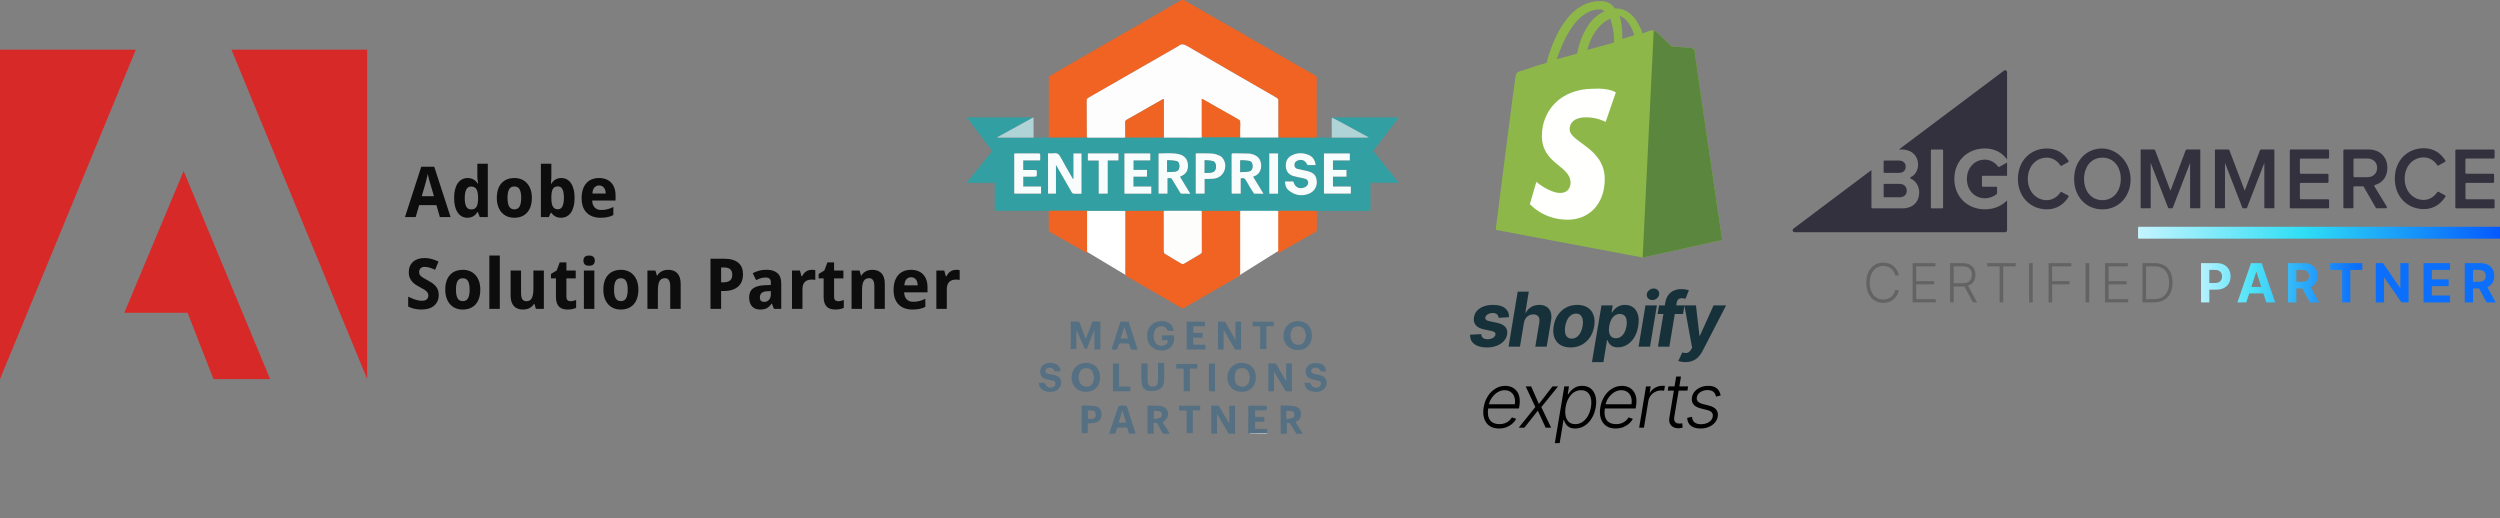
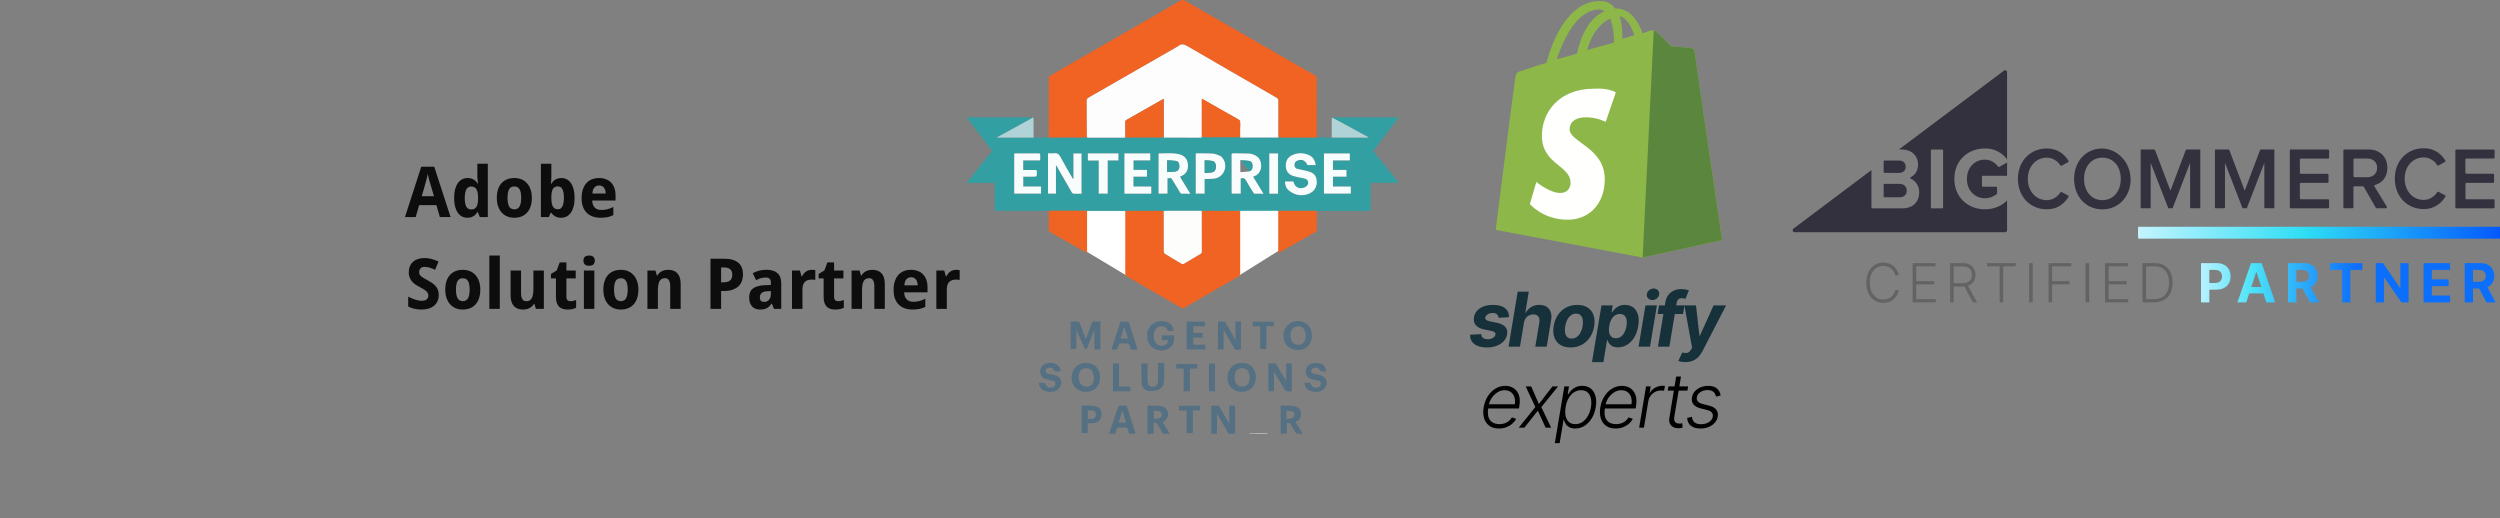
<svg xmlns="http://www.w3.org/2000/svg" width="463" height="96" viewBox="0 0 463 96" fill="none">
  <rect x="0" y="0" width="463" height="96" fill="#808080" stroke="none" />
-   <path fill-rule="evenodd" clip-rule="evenodd" d="M42.863 9.2H68V70.2L42.863 9.2ZM25.155 9.2H0V70.2L25.155 9.2ZM34.01 31.681L50.026 70.2H39.531L34.742 57.932H23.018L34.01 31.681Z" fill="#D82929" />
  <path d="M81.462 40.2L80.827 37.991H77.628L76.987 40.2H75L78.015 30.882H80.421L83.449 40.2H81.462ZM80.37 36.341L79.773 34.31C79.748 34.233 79.71 34.109 79.659 33.935C79.608 33.762 79.553 33.571 79.494 33.364C79.439 33.152 79.386 32.941 79.335 32.729C79.285 32.517 79.249 32.338 79.228 32.19C79.211 32.283 79.187 32.393 79.158 32.52C79.132 32.647 79.101 32.782 79.062 32.926C79.029 33.065 78.993 33.207 78.955 33.351C78.916 33.495 78.88 33.63 78.847 33.757C78.813 33.884 78.781 33.996 78.751 34.094C78.726 34.191 78.707 34.263 78.694 34.31L78.104 36.341H80.37ZM86.559 40.327C86.195 40.327 85.863 40.249 85.562 40.092C85.262 39.936 85.004 39.705 84.788 39.4C84.572 39.092 84.403 38.709 84.28 38.252C84.162 37.794 84.103 37.266 84.103 36.665C84.103 36.055 84.162 35.522 84.28 35.065C84.403 34.604 84.574 34.219 84.794 33.91C85.019 33.596 85.285 33.362 85.594 33.205C85.903 33.048 86.244 32.97 86.616 32.97C86.845 32.97 87.054 32.998 87.245 33.053C87.435 33.103 87.606 33.178 87.759 33.275C87.911 33.368 88.046 33.478 88.165 33.605C88.288 33.728 88.396 33.863 88.489 34.011H88.552C88.527 33.846 88.504 33.679 88.482 33.51C88.461 33.366 88.442 33.214 88.425 33.053C88.413 32.888 88.406 32.735 88.406 32.596V30.323H90.342V40.2H88.863L88.489 39.28H88.406C88.317 39.424 88.216 39.561 88.102 39.692C87.987 39.819 87.854 39.929 87.702 40.023C87.553 40.116 87.384 40.19 87.194 40.245C87.008 40.3 86.796 40.327 86.559 40.327ZM87.264 38.785C87.492 38.785 87.687 38.747 87.848 38.67C88.008 38.59 88.138 38.471 88.235 38.315C88.336 38.154 88.41 37.955 88.457 37.718C88.508 37.481 88.535 37.204 88.54 36.887V36.677C88.54 36.334 88.518 36.03 88.476 35.763C88.434 35.497 88.364 35.274 88.267 35.097C88.169 34.915 88.038 34.777 87.873 34.684C87.708 34.591 87.501 34.544 87.251 34.544C86.845 34.544 86.546 34.728 86.356 35.097C86.165 35.461 86.07 35.992 86.07 36.69C86.07 37.388 86.165 37.913 86.356 38.264C86.551 38.611 86.853 38.785 87.264 38.785ZM93.992 36.639C93.992 37.346 94.092 37.879 94.29 38.239C94.489 38.594 94.813 38.772 95.262 38.772C95.706 38.772 96.028 38.592 96.227 38.232C96.425 37.873 96.525 37.342 96.525 36.639C96.525 35.932 96.425 35.406 96.227 35.059C96.028 34.707 95.702 34.532 95.249 34.532C94.805 34.532 94.483 34.707 94.284 35.059C94.09 35.406 93.992 35.932 93.992 36.639ZM98.499 36.639C98.499 37.232 98.423 37.756 98.27 38.213C98.122 38.67 97.907 39.056 97.623 39.369C97.344 39.682 97.001 39.921 96.595 40.086C96.193 40.247 95.74 40.327 95.236 40.327C94.767 40.327 94.335 40.247 93.941 40.086C93.548 39.921 93.207 39.682 92.919 39.369C92.636 39.056 92.414 38.67 92.253 38.213C92.092 37.756 92.012 37.232 92.012 36.639C92.012 36.051 92.086 35.528 92.234 35.071C92.386 34.614 92.602 34.231 92.881 33.922C93.165 33.609 93.508 33.372 93.91 33.211C94.312 33.051 94.767 32.97 95.274 32.97C95.744 32.97 96.176 33.051 96.569 33.211C96.963 33.372 97.301 33.609 97.585 33.922C97.873 34.231 98.097 34.614 98.258 35.071C98.419 35.528 98.499 36.051 98.499 36.639ZM103.958 32.97C104.322 32.97 104.654 33.048 104.955 33.205C105.255 33.362 105.513 33.594 105.729 33.903C105.945 34.212 106.112 34.595 106.23 35.052C106.353 35.509 106.415 36.038 106.415 36.639C106.415 37.248 106.353 37.784 106.23 38.245C106.112 38.702 105.943 39.085 105.723 39.394C105.503 39.703 105.238 39.936 104.929 40.092C104.62 40.249 104.28 40.327 103.907 40.327C103.67 40.327 103.459 40.302 103.272 40.251C103.09 40.2 102.928 40.133 102.784 40.048C102.64 39.963 102.513 39.868 102.403 39.762C102.297 39.652 102.2 39.538 102.111 39.419H101.978L101.654 40.2H100.175V30.323H102.111V32.621C102.111 32.761 102.107 32.913 102.098 33.078C102.09 33.239 102.081 33.389 102.073 33.529C102.06 33.694 102.047 33.859 102.035 34.024H102.111C102.2 33.876 102.301 33.738 102.416 33.611C102.53 33.484 102.661 33.374 102.809 33.281C102.961 33.184 103.133 33.108 103.323 33.053C103.514 32.998 103.725 32.97 103.958 32.97ZM103.304 34.519C103.088 34.519 102.904 34.559 102.752 34.64C102.604 34.716 102.483 34.832 102.39 34.989C102.297 35.145 102.229 35.344 102.187 35.585C102.145 35.822 102.119 36.1 102.111 36.417V36.627C102.111 36.969 102.13 37.274 102.168 37.541C102.21 37.807 102.278 38.031 102.371 38.213C102.464 38.391 102.587 38.526 102.739 38.62C102.896 38.713 103.088 38.759 103.317 38.759C103.702 38.759 103.983 38.577 104.161 38.213C104.343 37.845 104.434 37.312 104.434 36.614C104.434 35.916 104.343 35.393 104.161 35.046C103.983 34.695 103.698 34.519 103.304 34.519ZM110.953 34.348C110.61 34.348 110.325 34.468 110.096 34.709C109.872 34.951 109.743 35.329 109.709 35.846H112.178C112.174 35.63 112.146 35.431 112.096 35.249C112.045 35.067 111.969 34.91 111.867 34.779C111.766 34.644 111.639 34.538 111.486 34.462C111.334 34.386 111.156 34.348 110.953 34.348ZM111.201 40.327C110.693 40.327 110.225 40.253 109.798 40.105C109.37 39.957 109.002 39.735 108.693 39.438C108.384 39.138 108.143 38.761 107.97 38.309C107.8 37.852 107.716 37.316 107.716 36.703C107.716 36.081 107.794 35.537 107.951 35.071C108.107 34.606 108.325 34.219 108.604 33.91C108.888 33.596 109.227 33.362 109.62 33.205C110.018 33.048 110.458 32.97 110.94 32.97C111.41 32.97 111.833 33.042 112.21 33.186C112.591 33.326 112.912 33.533 113.175 33.808C113.441 34.083 113.645 34.422 113.784 34.824C113.928 35.221 114 35.678 114 36.195V37.134H109.671C109.679 37.405 109.722 37.651 109.798 37.871C109.878 38.086 109.988 38.27 110.128 38.423C110.272 38.571 110.443 38.685 110.642 38.766C110.845 38.846 111.076 38.886 111.334 38.886C111.55 38.886 111.753 38.876 111.943 38.855C112.138 38.829 112.326 38.793 112.508 38.747C112.69 38.7 112.87 38.643 113.048 38.575C113.226 38.503 113.408 38.421 113.594 38.328V39.826C113.424 39.915 113.253 39.991 113.08 40.054C112.91 40.113 112.73 40.164 112.54 40.206C112.35 40.249 112.144 40.279 111.924 40.295C111.704 40.317 111.463 40.327 111.201 40.327ZM81.252 54.623C81.252 55.038 81.18 55.412 81.037 55.747C80.897 56.077 80.69 56.36 80.415 56.597C80.144 56.83 79.809 57.01 79.412 57.137C79.018 57.264 78.565 57.327 78.053 57.327C77.605 57.327 77.171 57.281 76.752 57.188C76.337 57.094 75.952 56.955 75.597 56.769V54.94C75.8 55.038 76.005 55.133 76.212 55.226C76.42 55.315 76.629 55.395 76.841 55.467C77.057 55.539 77.27 55.596 77.482 55.639C77.698 55.681 77.912 55.702 78.123 55.702C78.339 55.702 78.523 55.679 78.675 55.632C78.832 55.581 78.957 55.514 79.05 55.429C79.147 55.34 79.217 55.237 79.259 55.118C79.306 54.995 79.329 54.862 79.329 54.718C79.329 54.545 79.291 54.392 79.215 54.261C79.143 54.126 79.039 54.001 78.904 53.887C78.773 53.768 78.612 53.654 78.421 53.544C78.235 53.434 78.026 53.318 77.793 53.195C77.598 53.093 77.38 52.971 77.139 52.827C76.898 52.683 76.669 52.505 76.454 52.294C76.242 52.078 76.064 51.819 75.92 51.519C75.776 51.214 75.705 50.85 75.705 50.427C75.705 50.013 75.772 49.642 75.908 49.316C76.047 48.986 76.244 48.709 76.498 48.485C76.752 48.256 77.059 48.083 77.418 47.964C77.782 47.846 78.189 47.787 78.637 47.787C78.862 47.787 79.079 47.801 79.291 47.831C79.507 47.861 79.718 47.903 79.926 47.958C80.137 48.013 80.349 48.081 80.561 48.161C80.772 48.242 80.99 48.335 81.214 48.44L80.58 49.97C80.389 49.881 80.211 49.803 80.046 49.735C79.881 49.668 79.721 49.611 79.564 49.564C79.407 49.517 79.253 49.484 79.101 49.462C78.953 49.437 78.802 49.424 78.65 49.424C78.32 49.424 78.066 49.513 77.888 49.691C77.715 49.864 77.628 50.097 77.628 50.389C77.628 50.546 77.653 50.685 77.704 50.808C77.759 50.927 77.844 51.039 77.958 51.145C78.076 51.25 78.227 51.358 78.409 51.468C78.595 51.578 78.819 51.703 79.082 51.843C79.399 52.012 79.691 52.185 79.957 52.363C80.224 52.537 80.453 52.731 80.643 52.947C80.838 53.159 80.988 53.4 81.094 53.671C81.2 53.942 81.252 54.259 81.252 54.623ZM84.445 53.639C84.445 54.346 84.545 54.879 84.744 55.239C84.942 55.594 85.266 55.772 85.715 55.772C86.159 55.772 86.481 55.592 86.68 55.232C86.879 54.873 86.978 54.342 86.978 53.639C86.978 52.932 86.879 52.406 86.68 52.059C86.481 51.707 86.155 51.532 85.702 51.532C85.258 51.532 84.936 51.707 84.737 52.059C84.543 52.406 84.445 52.932 84.445 53.639ZM88.952 53.639C88.952 54.232 88.876 54.756 88.724 55.213C88.576 55.67 88.36 56.056 88.076 56.369C87.797 56.682 87.454 56.921 87.048 57.086C86.646 57.247 86.193 57.327 85.689 57.327C85.22 57.327 84.788 57.247 84.394 57.086C84.001 56.921 83.66 56.682 83.373 56.369C83.089 56.056 82.867 55.67 82.706 55.213C82.545 54.756 82.465 54.232 82.465 53.639C82.465 53.051 82.539 52.528 82.687 52.071C82.839 51.614 83.055 51.231 83.335 50.922C83.618 50.609 83.961 50.372 84.363 50.211C84.765 50.051 85.22 49.97 85.728 49.97C86.197 49.97 86.629 50.051 87.022 50.211C87.416 50.372 87.755 50.609 88.038 50.922C88.326 51.231 88.55 51.614 88.711 52.071C88.872 52.528 88.952 53.051 88.952 53.639ZM92.564 57.2H90.628V47.323H92.564V57.2ZM99.242 57.2L98.981 56.292H98.88C98.774 56.474 98.647 56.631 98.499 56.762C98.355 56.889 98.197 56.995 98.023 57.08C97.849 57.164 97.665 57.226 97.471 57.264C97.276 57.306 97.077 57.327 96.874 57.327C96.527 57.327 96.212 57.279 95.928 57.181C95.645 57.08 95.401 56.923 95.198 56.711C94.995 56.5 94.838 56.231 94.728 55.905C94.618 55.579 94.564 55.188 94.564 54.731V50.103H96.499V54.248C96.499 54.761 96.576 55.146 96.728 55.404C96.885 55.658 97.132 55.785 97.471 55.785C97.725 55.785 97.936 55.734 98.106 55.632C98.275 55.531 98.408 55.38 98.505 55.182C98.607 54.983 98.679 54.737 98.721 54.445C98.763 54.153 98.785 53.819 98.785 53.442V50.103H100.721V57.2H99.242ZM105.634 55.785C105.824 55.785 106.004 55.764 106.173 55.721C106.347 55.679 106.522 55.626 106.7 55.562V57.003C106.518 57.096 106.292 57.173 106.021 57.232C105.754 57.295 105.462 57.327 105.145 57.327C104.836 57.327 104.548 57.291 104.282 57.219C104.015 57.147 103.785 57.023 103.59 56.845C103.395 56.663 103.241 56.422 103.126 56.121C103.016 55.816 102.961 55.435 102.961 54.978V51.557H102.035V50.738L103.101 50.091L103.66 48.593H104.897V50.103H106.624V51.557H104.897V54.978C104.897 55.254 104.965 55.457 105.101 55.588C105.236 55.719 105.414 55.785 105.634 55.785ZM108.052 48.269C108.052 48.087 108.08 47.937 108.135 47.818C108.19 47.696 108.264 47.598 108.357 47.526C108.454 47.45 108.566 47.397 108.693 47.368C108.825 47.338 108.962 47.323 109.106 47.323C109.25 47.323 109.385 47.338 109.512 47.368C109.639 47.397 109.749 47.45 109.842 47.526C109.94 47.598 110.016 47.696 110.071 47.818C110.13 47.937 110.16 48.087 110.16 48.269C110.16 48.447 110.13 48.597 110.071 48.72C110.016 48.842 109.94 48.942 109.842 49.018C109.749 49.09 109.639 49.143 109.512 49.177C109.385 49.206 109.25 49.221 109.106 49.221C108.962 49.221 108.825 49.206 108.693 49.177C108.566 49.143 108.454 49.09 108.357 49.018C108.264 48.942 108.19 48.842 108.135 48.72C108.08 48.597 108.052 48.447 108.052 48.269ZM110.071 57.2H108.135V50.103H110.071V57.2ZM113.721 53.639C113.721 54.346 113.82 54.879 114.019 55.239C114.218 55.594 114.542 55.772 114.99 55.772C115.435 55.772 115.756 55.592 115.955 55.232C116.154 54.873 116.253 54.342 116.253 53.639C116.253 52.932 116.154 52.406 115.955 52.059C115.756 51.707 115.43 51.532 114.978 51.532C114.533 51.532 114.212 51.707 114.013 52.059C113.818 52.406 113.721 52.932 113.721 53.639ZM118.228 53.639C118.228 54.232 118.151 54.756 117.999 55.213C117.851 55.67 117.635 56.056 117.352 56.369C117.072 56.682 116.729 56.921 116.323 57.086C115.921 57.247 115.468 57.327 114.965 57.327C114.495 57.327 114.063 57.247 113.67 57.086C113.276 56.921 112.936 56.682 112.648 56.369C112.364 56.056 112.142 55.67 111.981 55.213C111.821 54.756 111.74 54.232 111.74 53.639C111.74 53.051 111.814 52.528 111.962 52.071C112.115 51.614 112.331 51.231 112.61 50.922C112.893 50.609 113.236 50.372 113.638 50.211C114.04 50.051 114.495 49.97 115.003 49.97C115.473 49.97 115.904 50.051 116.298 50.211C116.691 50.372 117.03 50.609 117.313 50.922C117.601 51.231 117.826 51.614 117.986 52.071C118.147 52.528 118.228 53.051 118.228 53.639ZM126.061 57.2H124.125V53.055C124.125 52.543 124.046 52.16 123.89 51.906C123.737 51.648 123.492 51.519 123.153 51.519C122.899 51.519 122.688 51.57 122.519 51.671C122.349 51.773 122.214 51.923 122.112 52.122C122.015 52.321 121.945 52.566 121.903 52.858C121.861 53.15 121.839 53.485 121.839 53.861V57.2H119.903V50.103H121.382L121.643 51.011H121.75C121.852 50.829 121.975 50.673 122.119 50.541C122.267 50.41 122.428 50.302 122.601 50.218C122.775 50.133 122.959 50.072 123.153 50.034C123.348 49.991 123.547 49.97 123.75 49.97C124.097 49.97 124.412 50.021 124.696 50.123C124.979 50.22 125.223 50.374 125.426 50.586C125.629 50.797 125.785 51.068 125.896 51.398C126.006 51.724 126.061 52.116 126.061 52.573V57.2ZM133.551 52.287H133.938C134.492 52.287 134.909 52.177 135.188 51.957C135.472 51.737 135.614 51.379 135.614 50.884C135.614 50.423 135.487 50.082 135.233 49.862C134.983 49.642 134.59 49.532 134.052 49.532H133.551V52.287ZM137.607 50.815C137.607 51.221 137.546 51.61 137.423 51.982C137.3 52.355 137.097 52.683 136.813 52.966C136.534 53.25 136.164 53.476 135.703 53.645C135.246 53.815 134.679 53.899 134.001 53.899H133.551V57.2H131.583V47.92H134.16C134.757 47.92 135.271 47.988 135.703 48.123C136.139 48.254 136.496 48.445 136.775 48.694C137.059 48.94 137.268 49.242 137.404 49.602C137.539 49.958 137.607 50.362 137.607 50.815ZM143.333 57.2L142.958 56.235H142.901C142.761 56.426 142.622 56.591 142.482 56.73C142.342 56.866 142.19 56.978 142.025 57.067C141.86 57.156 141.674 57.221 141.466 57.264C141.263 57.306 141.026 57.327 140.755 57.327C140.468 57.327 140.201 57.283 139.956 57.194C139.71 57.101 139.496 56.963 139.314 56.781C139.137 56.595 138.997 56.362 138.896 56.083C138.794 55.8 138.743 55.465 138.743 55.08C138.743 54.327 138.984 53.773 139.467 53.417C139.949 53.057 140.671 52.858 141.631 52.82L142.761 52.782V52.249C142.761 51.957 142.677 51.741 142.507 51.602C142.338 51.462 142.101 51.392 141.796 51.392C141.492 51.392 141.193 51.437 140.901 51.525C140.614 51.614 140.324 51.733 140.032 51.881L139.403 50.599C139.759 50.4 140.152 50.243 140.584 50.129C141.016 50.015 141.468 49.958 141.942 49.958C142.827 49.958 143.504 50.165 143.974 50.58C144.448 50.994 144.685 51.625 144.685 52.471V57.2H143.333ZM142.761 53.912L142.12 53.938C141.862 53.946 141.644 53.98 141.466 54.039C141.289 54.098 141.145 54.179 141.035 54.28C140.929 54.378 140.851 54.496 140.8 54.636C140.753 54.771 140.73 54.923 140.73 55.093C140.73 55.389 140.802 55.601 140.946 55.727C141.09 55.85 141.278 55.912 141.511 55.912C141.688 55.912 141.854 55.882 142.006 55.823C142.158 55.759 142.289 55.668 142.399 55.55C142.514 55.427 142.603 55.279 142.666 55.105C142.729 54.928 142.761 54.725 142.761 54.496V53.912ZM150.378 49.97C150.429 49.97 150.484 49.972 150.543 49.977C150.607 49.977 150.666 49.981 150.721 49.989C150.78 49.993 150.833 50 150.88 50.008C150.931 50.013 150.969 50.019 150.994 50.027V51.843C150.96 51.834 150.914 51.826 150.854 51.817C150.795 51.809 150.732 51.803 150.664 51.798C150.601 51.79 150.537 51.786 150.474 51.786C150.41 51.781 150.357 51.779 150.315 51.779C150.065 51.779 149.835 51.811 149.623 51.874C149.416 51.938 149.236 52.042 149.083 52.185C148.935 52.325 148.819 52.511 148.734 52.744C148.654 52.973 148.614 53.254 148.614 53.588V57.2H146.678V50.103H148.144L148.43 51.17H148.525C148.626 50.988 148.736 50.823 148.855 50.675C148.973 50.527 149.105 50.402 149.249 50.3C149.397 50.194 149.562 50.114 149.744 50.059C149.93 50 150.141 49.97 150.378 49.97ZM155.209 55.785C155.399 55.785 155.579 55.764 155.749 55.721C155.922 55.679 156.098 55.626 156.275 55.562V57.003C156.093 57.096 155.867 57.173 155.596 57.232C155.33 57.295 155.038 57.327 154.72 57.327C154.411 57.327 154.124 57.291 153.857 57.219C153.59 57.147 153.36 57.023 153.165 56.845C152.97 56.663 152.816 56.422 152.702 56.121C152.592 55.816 152.537 55.435 152.537 54.978V51.557H151.61V50.738L152.676 50.091L153.235 48.593H154.473V50.103H156.199V51.557H154.473V54.978C154.473 55.254 154.54 55.457 154.676 55.588C154.811 55.719 154.989 55.785 155.209 55.785ZM163.867 57.2H161.931V53.055C161.931 52.543 161.853 52.16 161.696 51.906C161.544 51.648 161.299 51.519 160.96 51.519C160.706 51.519 160.494 51.57 160.325 51.671C160.156 51.773 160.021 51.923 159.919 52.122C159.822 52.321 159.752 52.566 159.709 52.858C159.667 53.15 159.646 53.485 159.646 53.861V57.2H157.71V50.103H159.189L159.449 51.011H159.557C159.659 50.829 159.781 50.673 159.925 50.541C160.073 50.41 160.234 50.302 160.408 50.218C160.581 50.133 160.765 50.072 160.96 50.034C161.155 49.991 161.354 49.97 161.557 49.97C161.904 49.97 162.219 50.021 162.502 50.123C162.786 50.22 163.029 50.374 163.232 50.586C163.436 50.797 163.592 51.068 163.702 51.398C163.812 51.724 163.867 52.116 163.867 52.573V57.2ZM168.729 51.348C168.387 51.348 168.101 51.468 167.873 51.709C167.648 51.951 167.519 52.329 167.485 52.846H169.955C169.95 52.63 169.923 52.431 169.872 52.249C169.821 52.067 169.745 51.91 169.644 51.779C169.542 51.644 169.415 51.538 169.263 51.462C169.11 51.386 168.933 51.348 168.729 51.348ZM168.977 57.327C168.469 57.327 168.002 57.253 167.574 57.105C167.147 56.957 166.779 56.735 166.47 56.438C166.161 56.138 165.92 55.761 165.746 55.309C165.577 54.852 165.492 54.316 165.492 53.703C165.492 53.081 165.57 52.537 165.727 52.071C165.884 51.606 166.102 51.219 166.381 50.91C166.664 50.596 167.003 50.362 167.396 50.205C167.794 50.048 168.234 49.97 168.717 49.97C169.187 49.97 169.61 50.042 169.986 50.186C170.367 50.326 170.689 50.533 170.951 50.808C171.218 51.083 171.421 51.422 171.561 51.824C171.704 52.221 171.776 52.678 171.776 53.195V54.134H167.447C167.456 54.405 167.498 54.651 167.574 54.871C167.655 55.086 167.765 55.27 167.904 55.423C168.048 55.571 168.22 55.685 168.418 55.766C168.622 55.846 168.852 55.886 169.11 55.886C169.326 55.886 169.529 55.876 169.72 55.855C169.914 55.829 170.103 55.793 170.285 55.747C170.467 55.7 170.646 55.643 170.824 55.575C171.002 55.503 171.184 55.421 171.37 55.328V56.826C171.201 56.915 171.029 56.991 170.856 57.054C170.687 57.113 170.507 57.164 170.316 57.206C170.126 57.249 169.921 57.279 169.701 57.295C169.481 57.317 169.239 57.327 168.977 57.327ZM177.115 49.97C177.166 49.97 177.221 49.972 177.28 49.977C177.343 49.977 177.403 49.981 177.458 49.989C177.517 49.993 177.57 50 177.616 50.008C177.667 50.013 177.705 50.019 177.73 50.027V51.843C177.697 51.834 177.65 51.826 177.591 51.817C177.532 51.809 177.468 51.803 177.4 51.798C177.337 51.79 177.273 51.786 177.21 51.786C177.146 51.781 177.094 51.779 177.051 51.779C176.802 51.779 176.571 51.811 176.359 51.874C176.152 51.938 175.972 52.042 175.82 52.185C175.672 52.325 175.555 52.511 175.471 52.744C175.39 52.973 175.35 53.254 175.35 53.588V57.2H173.414V50.103H174.88L175.166 51.17H175.261C175.363 50.988 175.473 50.823 175.591 50.675C175.71 50.527 175.841 50.402 175.985 50.3C176.133 50.194 176.298 50.114 176.48 50.059C176.666 50 176.878 49.97 177.115 49.97Z" fill="#0E0D0D" />
  <path d="M224.314 80.329V75.118C224.764 75.118 225.196 75.105 225.626 75.129C225.71 75.134 225.807 75.272 225.863 75.37C226.444 76.386 227.018 77.407 227.652 78.421V75.134H228.739V80.329H227.533C227.261 79.846 226.996 79.359 226.717 78.881C226.298 78.165 225.868 77.454 225.444 76.74L225.387 76.76V80.329H224.314Z" fill="#557082" />
  <path d="M209.313 51.442L201.193 46.571V38.992H209.313V51.442Z" fill="white" />
  <path d="M228.802 51.442L236.922 46.359V38.451H228.802V51.442Z" fill="white" />
  <path d="M212.514 80.329V75.199C212.553 75.162 212.57 75.134 212.586 75.134C213.354 75.145 214.129 75.1 214.889 75.185C216.043 75.313 216.656 76.354 216.173 77.349C216.011 77.682 215.652 77.918 215.343 78.24C215.68 78.769 216.075 79.384 216.464 80.003C216.519 80.108 216.566 80.217 216.603 80.329H215.397C215.063 79.756 214.709 79.193 214.403 78.606C214.231 78.274 214.002 78.249 213.653 78.342V80.329H212.514ZM213.688 77.587C213.801 77.594 213.914 77.593 214.027 77.584C214.221 77.555 214.415 77.513 214.606 77.468C214.996 77.377 215.189 77.131 215.172 76.758C215.155 76.4 214.951 76.161 214.566 76.119C214.283 76.089 213.993 76.113 213.688 76.113V77.587Z" fill="#557082" />
  <path d="M237.188 80.329C237.182 78.701 237.176 77.072 237.17 75.444C237.17 75.346 237.18 75.249 237.189 75.085C238.017 75.121 238.837 75.087 239.633 75.208C240.681 75.368 241.175 76.236 240.879 77.212C240.734 77.69 240.383 77.962 239.917 78.121L241.278 80.329H240.071C239.731 79.77 239.372 79.221 239.06 78.646C238.886 78.326 238.673 78.23 238.328 78.336V80.329H237.188ZM238.233 77.632C238.593 77.567 238.906 77.522 239.213 77.452C239.549 77.374 239.722 77.136 239.721 76.799C239.72 76.454 239.559 76.207 239.219 76.148C238.9 76.092 238.569 76.105 238.233 76.088V77.632Z" fill="#557082" />
  <path d="M205.408 80.329C205.971 78.66 206.53 76.989 207.104 75.324C207.131 75.272 207.17 75.227 207.218 75.193C207.266 75.158 207.321 75.136 207.379 75.126C207.736 75.104 208.093 75.104 208.45 75.125C208.541 75.13 208.682 75.217 208.708 75.296C209.248 76.938 209.775 78.584 210.303 80.229C210.308 80.262 210.308 80.296 210.302 80.329H209.096C209.009 80.042 208.91 79.759 208.841 79.468C208.789 79.251 208.697 79.159 208.457 79.172C208.046 79.196 207.634 79.196 207.224 79.171C206.959 79.155 206.851 79.25 206.798 79.5C206.738 79.781 206.633 80.053 206.548 80.329L205.408 80.329ZM208.569 78.28L207.865 76.01L207.175 78.28H208.569Z" fill="#557082" />
-   <path d="M231.154 80.329C231.162 79.269 231.171 78.209 231.176 77.149C231.179 76.492 231.177 75.834 231.177 75.147H234.591V75.992H232.445V77.221H234.15V78.106H232.441V79.434H234.691C234.691 79.691 234.691 79.911 234.691 80.131L234.664 80.242L234.681 80.236L234.689 80.252C233.67 80.255 232.651 80.256 231.633 80.264C231.516 80.275 231.401 80.297 231.288 80.329L231.154 80.329Z" fill="#557082" />
  <path d="M231.287 80.329C231.4 80.297 231.515 80.276 231.631 80.265C232.65 80.257 233.669 80.255 234.688 80.252C234.694 80.278 234.7 80.303 234.706 80.329H231.287Z" fill="white" />
  <path d="M258.913 21.713C258.94 21.717 258.968 21.721 258.995 21.724C258.988 21.77 258.98 21.817 258.973 21.863L254.327 27.959L259.072 33.852H253.811V39.049H243.869C241.576 39.044 239.283 39.039 236.989 39.036C236.901 39.043 236.813 39.058 236.727 39.081C236.654 39.064 236.579 39.052 236.503 39.046C234.285 39.044 232.066 39.044 229.847 39.045C229.792 39.048 229.737 39.054 229.682 39.063C227.575 39.06 225.468 39.057 223.361 39.055C223.095 39.054 222.828 39.062 222.562 39.067C222.497 39.056 222.431 39.048 222.365 39.045C220.171 39.044 217.978 39.044 215.785 39.045C215.698 39.05 215.611 39.06 215.525 39.074C215.369 39.067 215.213 39.054 215.057 39.054C213.171 39.053 211.285 39.053 209.399 39.055C209.066 39.056 208.733 39.073 208.399 39.083C208.325 39.064 208.25 39.052 208.174 39.046C205.945 39.044 203.717 39.044 201.488 39.045C201.433 39.048 201.378 39.054 201.323 39.063C201.168 39.053 201.012 39.034 200.857 39.034C198.78 39.032 196.703 39.032 194.626 39.034C194.494 39.034 194.361 39.056 194.228 39.068C194.107 39.06 193.985 39.045 193.864 39.045C190.794 39.044 187.723 39.044 184.653 39.044H184.218V33.87H179L183.758 27.962C183.009 26.977 182.267 26.001 181.525 25.026C180.741 23.996 179.957 22.965 179.174 21.934C179.126 21.871 178.944 21.769 179.19 21.715C179.3 21.722 179.411 21.735 179.522 21.735C183.237 21.736 186.951 21.736 190.665 21.734C190.821 21.734 190.976 21.721 191.132 21.715L191.332 21.731C191.292 21.768 191.249 21.802 191.204 21.832C189.437 22.806 187.669 23.779 185.901 24.751C185.488 24.978 185.074 25.201 184.66 25.425L184.681 25.485H191.463C192.326 25.488 193.188 25.49 194.051 25.491C194.116 25.485 194.18 25.472 194.242 25.453C196.303 25.457 198.363 25.46 200.423 25.463C200.712 25.463 201 25.448 201.289 25.44C201.382 25.465 201.478 25.482 201.574 25.49C203.759 25.493 205.944 25.493 208.128 25.49C208.227 25.485 208.326 25.473 208.423 25.456C210.696 25.46 212.968 25.462 215.241 25.462C215.335 25.461 215.43 25.384 215.524 25.342C215.514 25.595 215.709 25.486 215.811 25.486C217.955 25.493 220.1 25.495 222.245 25.491C222.351 25.491 222.458 25.479 222.583 25.471V18.33C222.742 18.413 222.869 18.476 222.992 18.546C224.932 19.649 226.853 20.79 228.823 21.837C229.489 22.191 229.764 22.572 229.684 23.323C229.609 24.027 229.668 24.744 229.668 25.465H236.734V18.469C236.737 20.654 236.739 22.838 236.742 25.023C236.743 25.464 236.74 25.465 237.188 25.465C239.408 25.468 241.628 25.47 243.848 25.472C244.778 25.475 245.708 25.479 246.638 25.482H253.46C253.407 25.422 253.391 25.391 253.367 25.378C251.535 24.379 249.702 23.382 247.869 22.385C247.49 22.18 247.1 21.992 246.715 21.796C246.708 21.775 246.705 21.753 246.706 21.73L246.904 21.714C246.993 21.721 247.081 21.733 247.17 21.733C251.007 21.735 254.844 21.735 258.681 21.735C258.758 21.735 258.836 21.721 258.913 21.713ZM200.291 35.878V28.42H198.803V33.181C198.738 33.16 198.684 33.114 198.652 33.053C197.892 31.726 197.103 30.415 196.389 29.063C196.109 28.534 195.789 28.308 195.2 28.386C194.833 28.435 194.455 28.395 194.088 28.395V35.851H195.558V30.571C195.641 30.688 195.681 30.736 195.712 30.79C196.64 32.407 197.564 34.025 198.499 35.638C198.56 35.743 198.704 35.862 198.814 35.868C199.292 35.893 199.773 35.878 200.291 35.878ZM229.776 33.029C230.263 32.9 230.547 33.014 230.774 33.437C231.179 34.194 231.65 34.915 232.101 35.647C232.155 35.736 232.246 35.863 232.324 35.865C232.861 35.885 233.4 35.876 233.994 35.876L232.076 32.729C232.198 32.676 232.278 32.639 232.36 32.607C233.92 32 233.85 29.761 232.831 29.001C232.363 28.65 231.797 28.453 231.212 28.437C230.286 28.402 229.359 28.416 228.433 28.391C228.169 28.383 228.088 28.455 228.09 28.726C228.101 30.993 228.097 33.261 228.098 35.528C228.098 35.636 228.112 35.745 228.12 35.858H229.776L229.776 33.029ZM216.217 33.021C216.903 32.925 216.901 32.926 217.207 33.434C217.651 34.17 218.095 34.907 218.546 35.639C218.605 35.734 218.71 35.863 218.798 35.867C219.326 35.888 219.854 35.877 220.445 35.877L218.544 32.753C218.585 32.711 218.597 32.688 218.615 32.681C219.632 32.274 220.067 31.604 220.01 30.534C219.955 29.509 219.402 28.817 218.362 28.563C217.131 28.263 215.873 28.419 214.626 28.417C214.608 28.417 214.59 28.442 214.57 28.457V35.86H216.217V33.021ZM237.985 33.613C237.985 34.281 238.187 34.865 238.681 35.268C239.786 36.169 241.051 36.401 242.387 35.885C243.599 35.416 244.138 34.179 243.745 32.939C243.685 32.728 243.581 32.533 243.438 32.366C243.296 32.199 243.12 32.065 242.921 31.973C242.639 31.839 242.345 31.733 242.042 31.657C241.479 31.522 240.902 31.441 240.34 31.298C239.902 31.186 239.724 30.927 239.724 30.532C239.724 30.132 239.934 29.853 240.341 29.715C241.157 29.436 241.764 29.726 242.136 30.567H243.658C243.551 29.689 243.133 29.027 242.413 28.719C241.344 28.262 240.253 28.249 239.209 28.788C238.357 29.228 238.063 29.996 238.141 30.923C238.214 31.791 238.695 32.335 239.512 32.593C239.788 32.679 240.072 32.743 240.355 32.806C240.811 32.907 241.281 32.964 241.726 33.103C242.301 33.283 242.462 33.95 242.052 34.395C241.907 34.548 241.728 34.665 241.529 34.737C240.586 35.071 239.828 34.667 239.553 33.707C239.541 33.675 239.525 33.643 239.508 33.613L237.985 33.613ZM213.219 35.866V34.549H209.913V32.714H212.426V31.467H209.926V29.704H213.033V28.415H208.246V35.866H213.219ZM249.987 28.42H245.201V35.85H250.173V34.547H246.868V32.712H249.368V31.468H246.866V29.706H249.987L249.987 28.42ZM223.091 33.144C223.294 33.144 223.448 33.15 223.601 33.142C224.079 33.117 224.566 33.136 225.033 33.049C226.724 32.733 227.49 30.672 226.439 29.296C226.314 29.131 226.156 28.951 225.973 28.877C225.535 28.697 225.08 28.484 224.62 28.451C223.621 28.378 222.614 28.408 221.61 28.399C221.556 28.404 221.503 28.415 221.451 28.431V35.856H223.091L223.091 33.144ZM192.802 34.548H189.508V32.719H191.286C192.025 32.719 192.025 32.719 192.027 31.982C192.028 31.49 192.028 31.49 191.544 31.49C190.867 31.49 190.189 31.49 189.502 31.49V29.705H192.646C192.646 29.366 192.631 29.056 192.65 28.747C192.667 28.483 192.574 28.404 192.309 28.406C190.924 28.418 189.539 28.411 188.154 28.413C188.048 28.413 187.942 28.428 187.837 28.436V35.855H192.802L192.802 34.548ZM201.469 29.729H203.483V35.857H205.144V29.711H207.132V28.415H201.469L201.469 29.729ZM236.698 35.869V28.418H235.075V35.869H236.698Z" fill="#329FA2" />
  <path d="M243.849 25.472C241.629 25.47 239.409 25.468 237.189 25.465C236.742 25.465 236.744 25.464 236.743 25.023C236.741 22.838 236.738 20.653 236.735 18.468C236.664 18.365 236.614 18.23 236.517 18.168C236.179 17.951 235.824 17.761 235.476 17.56C230.302 14.574 225.12 11.6 219.961 8.588C219.317 8.212 218.788 8.018 218.187 8.572C218.115 8.624 218.037 8.668 217.955 8.703C212.503 11.835 207.05 14.964 201.595 18.091C201.347 18.233 201.262 18.386 201.264 18.67C201.282 20.926 201.284 23.183 201.29 25.44C201.001 25.448 200.713 25.463 200.424 25.463C198.364 25.462 196.304 25.458 194.244 25.453C194.241 25.385 194.238 25.316 194.234 25.248V25.258C194.236 21.565 194.237 17.873 194.239 14.18L194.238 14.188C194.907 13.788 195.571 13.379 196.247 12.99C201.512 9.962 206.778 6.935 212.046 3.911C213.187 3.255 214.325 2.592 215.465 1.933L217.15 0.955L217.148 0.958C217.462 0.778 217.777 0.597 218.092 0.417L218.215 0.345C218.258 0.337 218.299 0.321 218.337 0.298C218.838 -0.151 219.309 -0.052 219.812 0.325C220.13 0.564 220.505 0.726 220.855 0.923C220.855 0.923 220.87 0.918 220.871 0.918C220.933 0.962 220.992 1.014 221.059 1.052C223.459 2.432 225.86 3.81 228.262 5.188C228.988 5.603 229.722 6.004 230.452 6.411L230.458 6.411C230.524 6.468 230.594 6.52 230.667 6.568C231.971 7.321 233.276 8.073 234.582 8.823C237.59 10.553 240.599 12.28 243.609 14.005C243.784 14.106 243.86 14.211 243.86 14.42C243.851 18.104 243.848 21.788 243.849 25.472Z" fill="#F06322" />
  <path d="M222.561 39.067C222.828 39.063 223.094 39.055 223.361 39.055C225.468 39.057 227.575 39.06 229.681 39.064C229.683 42.973 229.682 46.883 229.678 50.793C229.671 50.859 229.65 50.923 229.617 50.98C229.583 51.038 229.537 51.087 229.482 51.124C226.076 53.106 222.664 55.079 219.247 57.042C219.136 57.106 218.918 57.092 218.802 57.025C215.849 55.329 212.901 53.625 209.957 51.913C209.523 51.662 209.093 51.4 208.649 51.165C208.451 51.059 208.398 50.927 208.398 50.713C208.404 47.261 208.405 43.809 208.401 40.357C208.401 39.933 208.4 39.508 208.399 39.084C208.732 39.074 209.065 39.057 209.399 39.056C211.285 39.053 213.171 39.053 215.057 39.055C215.213 39.055 215.369 39.068 215.525 39.075C215.526 39.265 215.528 39.455 215.528 39.645C215.527 41.945 215.523 44.246 215.534 46.546C215.535 46.697 215.612 46.917 215.727 46.989C216.76 47.63 217.806 48.251 218.858 48.862C218.918 48.89 218.983 48.904 219.05 48.903C219.116 48.903 219.181 48.888 219.241 48.859C220.272 48.258 221.292 47.636 222.32 47.028C222.491 46.927 222.572 46.815 222.571 46.605C222.562 44.093 222.559 41.58 222.561 39.067Z" fill="#F06322" />
  <path d="M236.727 39.081C236.812 39.058 236.9 39.043 236.988 39.036C239.282 39.038 241.575 39.043 243.868 39.049C243.867 40.21 243.863 41.371 243.87 42.532C243.871 42.732 243.815 42.863 243.635 42.965C241.381 44.238 239.129 45.514 236.879 46.793C236.83 46.813 236.779 46.829 236.727 46.841V39.081Z" fill="#EF6423" />
  <path d="M194.229 39.068C194.362 39.056 194.495 39.034 194.627 39.034C196.704 39.032 198.781 39.032 200.858 39.034C201.013 39.034 201.169 39.053 201.324 39.063C201.324 41.642 201.324 44.22 201.324 46.843C201.233 46.797 201.139 46.755 201.049 46.704C198.847 45.453 196.643 44.203 194.439 42.954C194.26 42.853 194.224 42.735 194.225 42.552C194.231 41.391 194.228 40.229 194.229 39.068Z" fill="#EF6423" />
  <path d="M199.377 61.216C199.363 61.401 199.336 61.587 199.335 61.773C199.331 62.721 199.333 63.669 199.333 64.635H198.297V59.55C198.777 59.55 199.243 59.537 199.707 59.561C199.795 59.566 199.914 59.701 199.954 59.802C200.33 60.769 200.693 61.741 201.079 62.762C201.132 62.653 201.171 62.585 201.198 62.513C201.545 61.606 201.897 60.701 202.23 59.789C202.301 59.596 202.396 59.537 202.593 59.545C202.982 59.559 203.373 59.549 203.79 59.549V64.726H202.679V61.221L202.617 61.209C202.319 61.971 202.02 62.734 201.722 63.497C201.604 63.799 201.5 64.106 201.366 64.4C201.32 64.501 201.195 64.64 201.117 64.633C201.054 64.621 200.994 64.595 200.942 64.557C200.89 64.519 200.848 64.469 200.817 64.413C200.366 63.416 199.932 62.412 199.491 61.412C199.456 61.346 199.416 61.283 199.372 61.223C199.362 61.21 199.352 61.196 199.342 61.183L199.335 61.21L199.377 61.216Z" fill="#557082" />
  <path d="M238.2 67.305H239.255V72.485C238.91 72.485 238.576 72.505 238.247 72.473C238.15 72.464 238.042 72.326 237.98 72.223C237.357 71.191 236.743 70.153 236.126 69.118C236.083 69.045 236.034 68.975 235.944 68.838V72.464H234.9V67.29C235.32 67.29 235.74 67.277 236.159 67.3C236.247 67.305 236.355 67.427 236.409 67.52C236.991 68.535 237.565 69.555 238.2 70.569L238.2 67.305Z" fill="#557082" />
  <path d="M228.805 59.559H229.845V64.749C229.513 64.749 229.18 64.765 228.851 64.739C228.76 64.732 228.652 64.616 228.598 64.524C227.998 63.492 227.407 62.455 226.814 61.42C226.766 61.336 226.713 61.255 226.614 61.093V64.727H225.57V59.549C225.976 59.549 226.374 59.538 226.771 59.559C226.849 59.563 226.942 59.681 226.991 59.767C227.529 60.706 228.058 61.65 228.59 62.592C228.642 62.683 228.699 62.772 228.805 62.947L228.805 59.559Z" fill="#557082" />
  <path d="M229.941 72.568C228.39 72.563 227.313 71.481 227.314 69.928C227.316 68.359 228.452 67.187 229.959 67.2C231.562 67.213 232.595 68.273 232.59 69.899C232.584 71.533 231.552 72.572 229.941 72.568ZM231.446 69.948L231.481 69.937C231.411 69.624 231.376 69.297 231.264 69C231.051 68.434 230.567 68.157 229.939 68.184C229.344 68.21 228.869 68.534 228.75 69.128C228.656 69.584 228.646 70.053 228.72 70.513C228.846 71.218 229.454 71.63 230.163 71.606C230.799 71.585 231.254 71.163 231.395 70.447C231.428 70.284 231.43 70.115 231.446 69.948H231.446Z" fill="#557082" />
  <path d="M201.09 72.569C199.531 72.562 198.441 71.458 198.453 69.896C198.465 68.359 199.603 67.201 201.105 67.2C202.708 67.198 203.747 68.275 203.737 69.93C203.727 71.537 202.686 72.575 201.09 72.569ZM202.624 69.843C202.559 69.59 202.513 69.253 202.386 68.95C202.157 68.403 201.682 68.152 201.062 68.185C200.493 68.216 200.082 68.523 199.899 69.085C199.709 69.63 199.723 70.224 199.938 70.759C200.165 71.319 200.739 71.648 201.367 71.603C201.938 71.562 202.377 71.168 202.518 70.554C202.565 70.349 202.581 70.136 202.624 69.843Z" fill="#557082" />
  <path d="M242.968 62.171C242.962 63.793 241.912 64.845 240.309 64.835C238.778 64.824 237.678 63.705 237.692 62.172C237.706 60.597 238.825 59.461 240.356 59.467C241.959 59.474 242.974 60.524 242.968 62.171ZM241.874 62.13C241.785 61.819 241.725 61.452 241.576 61.125C241.35 60.63 240.908 60.419 240.375 60.432C239.829 60.446 239.401 60.684 239.188 61.205C238.937 61.819 238.926 62.446 239.196 63.059C239.434 63.601 239.94 63.884 240.583 63.851C241.156 63.821 241.501 63.48 241.684 62.97C241.773 62.722 241.803 62.453 241.874 62.13V62.13Z" fill="#557082" />
  <path d="M215.194 62.109H217.41C217.668 63.685 216.867 64.674 215.559 64.883C214.067 65.122 212.77 64.237 212.494 62.765C212.2 61.202 213.077 59.797 214.548 59.518C215.27 59.381 215.978 59.454 216.604 59.884C217.084 60.213 217.325 60.683 217.355 61.291H216.248C215.999 60.653 215.699 60.429 215.093 60.428C214.51 60.428 214.043 60.738 213.834 61.306C213.593 61.928 213.602 62.619 213.86 63.235C214.176 64.001 215.166 64.289 215.861 63.834C216.151 63.644 216.299 63.376 216.295 62.994H215.194V62.109Z" fill="#557082" />
  <path d="M191.462 25.485H184.681L184.66 25.425C185.074 25.201 185.488 24.978 185.901 24.751C187.669 23.779 189.436 22.806 191.204 21.832C191.249 21.802 191.292 21.768 191.332 21.731C191.359 21.796 191.409 21.86 191.41 21.925C191.417 23.081 191.419 24.237 191.424 25.394C191.431 25.426 191.444 25.458 191.462 25.485Z" fill="#B0D3D7" />
  <path d="M210.688 64.748C210.577 64.748 210.534 64.749 210.49 64.748C210.156 64.743 209.746 64.852 209.51 64.697C209.297 64.557 209.291 64.12 209.159 63.83C209.129 63.774 209.086 63.726 209.035 63.688C208.983 63.651 208.924 63.626 208.861 63.615C208.405 63.591 207.946 63.611 207.489 63.601C207.314 63.597 207.213 63.653 207.185 63.829C207.177 63.861 207.168 63.893 207.156 63.925C206.874 64.843 206.874 64.843 205.854 64.718L207.512 59.562H209.019L210.688 64.748ZM208.919 62.699L208.25 60.621L208.185 60.631L207.53 62.699H208.919Z" fill="#557082" />
  <path d="M245.594 68.794C245.295 68.794 245.017 68.807 244.742 68.786C244.693 68.776 244.647 68.756 244.607 68.727C244.567 68.697 244.534 68.66 244.51 68.617C244.238 68.085 243.497 67.894 243.04 68.283C242.971 68.349 242.917 68.429 242.881 68.517C242.845 68.606 242.828 68.701 242.831 68.796C242.847 68.94 243.023 69.115 243.172 69.183C243.378 69.278 243.626 69.282 243.854 69.332C244.139 69.383 244.421 69.45 244.699 69.533C245.729 69.882 246.047 71.058 245.331 71.885C244.676 72.643 243.819 72.67 242.929 72.479C242.112 72.304 241.68 71.792 241.576 70.897C241.92 70.897 242.26 70.886 242.598 70.906C242.656 70.91 242.727 71.035 242.758 71.117C242.992 71.735 243.78 71.994 244.339 71.631C244.582 71.474 244.658 71.245 244.634 70.967C244.613 70.714 244.451 70.587 244.235 70.53C243.869 70.434 243.496 70.363 243.128 70.273C242.2 70.048 241.8 69.58 241.824 68.759C241.847 67.971 242.388 67.368 243.258 67.252C243.644 67.204 244.035 67.223 244.414 67.307C245.144 67.47 245.53 67.979 245.594 68.794Z" fill="#557082" />
  <path d="M196.395 68.777H195.331C194.983 68.154 194.78 68.031 194.227 68.107C193.846 68.159 193.623 68.374 193.616 68.696C193.609 68.99 193.777 69.165 194.177 69.249C194.493 69.314 194.818 69.344 195.132 69.416C196.102 69.636 196.535 70.106 196.523 70.9C196.511 71.677 195.933 72.35 195.083 72.518C194.511 72.641 193.914 72.585 193.375 72.358C192.769 72.098 192.399 71.536 192.421 70.894C192.73 70.894 193.042 70.882 193.351 70.903C193.398 70.915 193.442 70.938 193.48 70.969C193.517 71 193.546 71.04 193.566 71.084C193.818 71.708 194.414 71.959 195.039 71.693C195.331 71.569 195.463 71.346 195.46 71.036C195.457 70.727 195.27 70.573 194.995 70.506C194.584 70.406 194.165 70.333 193.759 70.216C192.991 69.996 192.674 69.596 192.65 68.864C192.627 68.16 193.009 67.583 193.684 67.344C194.278 67.125 194.933 67.144 195.514 67.395C195.785 67.507 196.015 67.7 196.173 67.947C196.331 68.194 196.408 68.484 196.395 68.777Z" fill="#557082" />
  <path d="M214.463 67.212H215.607C215.607 67.592 215.607 67.957 215.607 68.322C215.606 69.026 215.618 69.73 215.603 70.433C215.579 71.559 214.981 72.219 213.868 72.364C213.602 72.398 213.334 72.416 213.066 72.419C212.201 72.428 211.584 71.936 211.454 71.077C211.383 70.606 211.391 70.121 211.384 69.642C211.374 68.872 211.382 68.102 211.382 67.311H212.527C212.527 68.131 212.523 68.944 212.529 69.756C212.523 70.113 212.539 70.47 212.575 70.825C212.645 71.37 212.929 71.598 213.48 71.605C214.037 71.612 214.307 71.403 214.413 70.855C214.448 70.658 214.464 70.457 214.461 70.257C214.466 69.253 214.463 68.249 214.463 67.212Z" fill="#557082" />
  <path d="M219.77 59.565H223.158V60.429H220.994V61.651H222.718V62.539H220.997V63.846H223.239V64.733H219.77V59.565Z" fill="#557082" />
  <path d="M201.452 78.416V80.214H200.322V75.085C201.141 75.121 201.958 75.097 202.757 75.209C203.602 75.327 204.006 75.922 203.998 76.815C203.991 77.596 203.537 78.155 202.729 78.308C202.327 78.384 201.91 78.38 201.452 78.416ZM201.465 77.585C201.666 77.585 201.852 77.587 202.038 77.585C202.137 77.586 202.237 77.58 202.336 77.565C202.719 77.497 202.914 77.27 202.935 76.881C202.958 76.454 202.78 76.135 202.412 76.063C202.107 76.003 201.786 76.019 201.465 76.001V77.585Z" fill="#557082" />
  <path d="M219.754 76.018H218.363V75.144H222.277V76H220.904V80.208H219.754V76.018Z" fill="#557082" />
  <path d="M233.384 60.425H231.986V59.577H235.907V60.416H234.537V64.63H233.384V60.425Z" fill="#557082" />
  <path d="M219.227 68.263H217.838V67.408H221.746V68.257H220.372V72.462H219.227L219.227 68.263Z" fill="#557082" />
  <path d="M207.247 71.601H209.343V72.467H206.121V67.319H207.247V71.601Z" fill="#557082" />
  <path d="M223.975 67.312H225.012V72.513L223.899 72.421C223.898 72.374 223.898 72.327 223.897 72.281C223.897 72.171 223.897 72.062 223.897 71.953C223.924 71.851 223.975 71.749 223.975 71.646C223.98 70.373 223.98 69.099 223.975 67.826C223.975 67.724 223.924 67.622 223.897 67.519C223.897 67.477 223.897 67.435 223.896 67.392L223.975 67.312Z" fill="#557082" />
  <path d="M223.898 67.519C223.926 67.622 223.976 67.724 223.976 67.826C223.982 69.099 223.982 70.373 223.976 71.646C223.976 71.749 223.926 71.851 223.899 71.953C223.899 70.475 223.898 68.997 223.898 67.519Z" fill="#57565B" />
  <path d="M258.975 21.863C258.982 21.817 258.99 21.77 258.997 21.724C259.022 21.75 259.046 21.775 259.07 21.8C259.039 21.821 259.007 21.842 258.975 21.863Z" fill="#B0D3D7" />
  <path d="M223.898 72.281C223.899 72.328 223.899 72.374 223.9 72.421C223.899 72.374 223.899 72.328 223.898 72.281Z" fill="#57565B" />
  <path d="M223.975 67.312L223.896 67.392C223.923 67.365 223.949 67.339 223.975 67.312Z" fill="#57565B" />
  <path d="M234.662 80.242L234.689 80.131L234.662 80.242Z" fill="#59585C" />
  <path d="M246.715 21.796C247.099 21.992 247.489 22.18 247.868 22.386C249.703 23.38 251.535 24.378 253.366 25.378C253.39 25.392 253.406 25.422 253.46 25.482H246.637C246.636 24.322 246.635 23.162 246.635 22.002C246.661 21.934 246.688 21.865 246.715 21.796Z" fill="#B0D3D7" />
  <path d="M201.29 25.44C201.283 23.183 201.282 20.926 201.264 18.67C201.261 18.386 201.347 18.233 201.595 18.091C207.052 14.968 212.505 11.838 217.955 8.703C218.037 8.668 218.115 8.624 218.187 8.572C218.788 8.018 219.317 8.212 219.961 8.588C225.12 11.6 230.301 14.574 235.476 17.56C235.824 17.761 236.179 17.951 236.517 18.168C236.614 18.23 236.663 18.365 236.735 18.468C236.735 20.791 236.735 23.114 236.735 25.465H229.669C229.669 24.744 229.61 24.027 229.685 23.323C229.765 22.572 229.49 22.191 228.824 21.837C226.854 20.79 224.933 19.649 222.993 18.546C222.87 18.476 222.743 18.413 222.584 18.33V25.471C222.459 25.479 222.353 25.491 222.246 25.492C220.101 25.492 217.957 25.49 215.812 25.486C215.71 25.486 215.515 25.595 215.525 25.341C215.525 23.012 215.525 20.682 215.525 18.339C215.482 18.34 215.44 18.348 215.398 18.36C213.117 19.654 210.838 20.95 208.56 22.249C208.517 22.279 208.482 22.318 208.456 22.363C208.43 22.408 208.414 22.458 208.41 22.51C208.406 23.492 208.417 24.474 208.424 25.456C208.327 25.473 208.228 25.485 208.13 25.49C205.945 25.492 203.76 25.492 201.576 25.49C201.479 25.482 201.383 25.465 201.29 25.44Z" fill="#FEFDFD" />
  <path d="M222.562 39.066C222.564 41.579 222.567 44.092 222.572 46.604C222.573 46.813 222.492 46.926 222.321 47.027C221.293 47.635 220.273 48.257 219.242 48.858C219.182 48.887 219.117 48.902 219.05 48.902C218.984 48.903 218.919 48.889 218.859 48.861C217.807 48.25 216.761 47.63 215.728 46.987C215.613 46.916 215.536 46.696 215.535 46.545C215.524 44.245 215.528 41.944 215.529 39.643C215.529 39.454 215.526 39.264 215.525 39.074C215.611 39.059 215.698 39.05 215.785 39.045C217.978 39.043 220.172 39.043 222.365 39.044C222.431 39.048 222.497 39.055 222.562 39.066Z" fill="#FDFDFC" />
  <path d="M208.423 25.456C208.416 24.474 208.405 23.491 208.409 22.51C208.413 22.458 208.429 22.408 208.455 22.363C208.481 22.317 208.516 22.279 208.559 22.248C210.835 20.947 213.115 19.65 215.397 18.36C215.439 18.347 215.481 18.34 215.524 18.338C215.524 20.682 215.524 23.011 215.524 25.341C215.43 25.383 215.335 25.461 215.241 25.461C212.968 25.464 210.696 25.462 208.423 25.456Z" fill="#EF6423" />
  <path d="M200.293 35.878C199.775 35.878 199.294 35.893 198.816 35.868C198.706 35.862 198.562 35.743 198.501 35.638C197.566 34.025 196.642 32.407 195.714 30.79C195.683 30.736 195.643 30.688 195.56 30.571V35.851H194.09V28.395C194.457 28.395 194.835 28.435 195.201 28.386C195.791 28.308 196.111 28.534 196.391 29.063C197.105 30.415 197.894 31.726 198.654 33.053C198.686 33.114 198.74 33.16 198.805 33.181V28.42H200.293L200.293 35.878Z" fill="#F9FCFC" />
  <path d="M229.776 33.029V35.858H228.12C228.112 35.744 228.099 35.636 228.099 35.528C228.097 33.261 228.101 30.993 228.09 28.726C228.089 28.455 228.169 28.383 228.433 28.391C229.359 28.416 230.287 28.402 231.212 28.437C231.797 28.453 232.363 28.65 232.831 29.001C233.85 29.761 233.92 32 232.361 32.607C232.279 32.639 232.198 32.676 232.076 32.728L233.994 35.876C233.4 35.876 232.862 35.885 232.324 35.865C232.246 35.863 232.155 35.736 232.101 35.647C231.651 34.915 231.179 34.194 230.774 33.437C230.547 33.014 230.263 32.9 229.776 33.029ZM229.707 29.69V31.878C230.251 31.835 230.775 31.836 231.28 31.74C231.781 31.645 231.982 31.285 231.968 30.709C231.956 30.178 231.743 29.865 231.236 29.788C230.746 29.713 230.243 29.721 229.707 29.69L229.707 29.69Z" fill="#F9FCFC" />
  <path d="M216.216 33.021V35.86H214.568V28.456C214.589 28.441 214.607 28.417 214.625 28.417C215.872 28.418 217.129 28.263 218.36 28.563C219.401 28.817 219.954 29.509 220.009 30.534C220.066 31.604 219.63 32.274 218.614 32.681C218.596 32.688 218.584 32.711 218.543 32.752L220.443 35.877C219.853 35.877 219.324 35.888 218.797 35.867C218.709 35.863 218.604 35.733 218.545 35.638C218.093 34.907 217.65 34.17 217.206 33.434C216.9 32.926 216.902 32.925 216.216 33.021ZM216.159 29.688V31.867C216.68 31.835 217.182 31.84 217.672 31.762C218.165 31.684 218.416 31.313 218.419 30.798C218.423 30.229 218.215 29.874 217.735 29.799C217.224 29.719 216.7 29.723 216.159 29.688H216.159Z" fill="#F7FCFC" />
  <path d="M237.986 33.613H239.509C239.527 33.643 239.542 33.675 239.555 33.708C239.829 34.668 240.587 35.072 241.53 34.737C241.729 34.666 241.908 34.548 242.053 34.395C242.464 33.95 242.302 33.283 241.727 33.103C241.282 32.964 240.813 32.907 240.356 32.806C240.073 32.744 239.789 32.68 239.513 32.593C238.696 32.336 238.216 31.792 238.142 30.923C238.064 29.996 238.358 29.229 239.21 28.788C240.255 28.249 241.346 28.262 242.415 28.719C243.135 29.027 243.553 29.689 243.66 30.567H242.137C241.765 29.726 241.158 29.436 240.342 29.715C239.936 29.854 239.726 30.132 239.726 30.532C239.726 30.927 239.904 31.186 240.342 31.298C240.903 31.442 241.48 31.522 242.043 31.658C242.346 31.734 242.64 31.839 242.922 31.973C243.121 32.065 243.297 32.2 243.44 32.366C243.582 32.533 243.687 32.728 243.747 32.939C244.14 34.179 243.6 35.417 242.388 35.885C241.052 36.401 239.787 36.17 238.682 35.268C238.189 34.865 237.986 34.281 237.986 33.613Z" fill="#F7FCFC" />
  <path d="M213.218 35.865H208.244V28.414H213.031V29.703H209.925V31.466H212.424V32.713H209.912V34.549H213.218L213.218 35.865Z" fill="#F7FCFC" />
  <path d="M249.986 28.421V29.706H246.864V31.469H249.367V32.712H246.867V34.548H250.172V35.851H245.199V28.421H249.986Z" fill="#F7FCFC" />
  <path d="M223.092 33.144V35.857H221.451V28.431C221.503 28.415 221.557 28.404 221.611 28.399C222.615 28.408 223.621 28.378 224.621 28.451C225.081 28.484 225.536 28.697 225.974 28.877C226.157 28.952 226.314 29.131 226.44 29.296C227.49 30.673 226.725 32.733 225.033 33.049C224.567 33.136 224.08 33.117 223.602 33.142C223.448 33.151 223.294 33.144 223.092 33.144ZM223.11 32.04C223.604 31.999 224.065 32.005 224.505 31.911C224.965 31.813 225.196 31.4 225.198 30.855C225.199 30.309 224.982 29.902 224.54 29.814C224.08 29.721 223.601 29.725 223.11 29.685V32.04Z" fill="#F9FCFC" />
  <path d="M192.801 34.548V35.855H187.836V28.436C187.941 28.428 188.047 28.413 188.153 28.413C189.538 28.411 190.923 28.418 192.307 28.406C192.573 28.404 192.666 28.483 192.649 28.748C192.63 29.056 192.645 29.366 192.645 29.706H189.501V31.49C190.188 31.49 190.866 31.49 191.543 31.49C192.027 31.49 192.027 31.49 192.026 31.982C192.024 32.719 192.024 32.719 191.285 32.719H189.507V34.548H192.801Z" fill="#F7FCFC" />
  <path d="M201.471 29.729V28.414H207.133V29.711H205.146V35.857H203.484V29.729H201.471Z" fill="#F7FCFC" />
  <path d="M236.697 35.868H235.074V28.418H236.697V35.868Z" fill="#F7FCFC" />
  <path d="M199.377 61.217L199.334 61.212L199.341 61.184C199.351 61.197 199.362 61.211 199.372 61.225L199.377 61.217Z" fill="#FDFDFD" />
-   <path d="M229.709 29.689C230.244 29.72 230.748 29.713 231.238 29.787C231.745 29.864 231.958 30.178 231.97 30.709C231.983 31.285 231.783 31.645 231.282 31.74C230.776 31.836 230.252 31.834 229.709 31.878L229.709 29.689Z" fill="#329FA2" />
+   <path d="M229.709 29.689C230.244 29.72 230.748 29.713 231.238 29.787C231.745 29.864 231.958 30.178 231.97 30.709C231.983 31.285 231.783 31.645 231.282 31.74L229.709 29.689Z" fill="#329FA2" />
  <path d="M216.16 29.689C216.701 29.723 217.225 29.719 217.736 29.799C218.216 29.874 218.423 30.229 218.42 30.798C218.416 31.314 218.166 31.684 217.673 31.763C217.183 31.84 216.681 31.835 216.16 31.867L216.16 29.689Z" fill="#329FA2" />
  <path d="M223.109 32.04V29.685C223.6 29.725 224.079 29.721 224.539 29.814C224.981 29.902 225.198 30.309 225.197 30.855C225.195 31.4 224.964 31.813 224.503 31.911C224.064 32.005 223.602 31.999 223.109 32.04Z" fill="#329FA2" />
  <path d="M229.673 25.418C229.68 24.436 229.691 23.454 229.688 22.472C229.683 22.42 229.667 22.37 229.642 22.325C229.616 22.28 229.58 22.241 229.538 22.211C227.261 20.909 224.982 19.613 222.699 18.322C222.658 18.309 222.615 18.302 222.572 18.301C222.572 20.644 222.572 22.974 222.572 25.303C222.667 25.345 222.761 25.423 222.855 25.423C225.128 25.427 227.401 25.425 229.673 25.418Z" fill="#EF6423" />
  <path d="M296.342 1.74C296.684 1.74 296.855 1.911 297.198 2.082C295.144 2.936 293.09 5.157 292.063 9.94L288.297 10.965C289.495 7.549 291.892 1.74 296.342 1.74ZM298.225 3.449C298.567 4.474 298.91 5.67 298.91 7.549C298.91 7.72 298.91 7.72 298.91 7.89L293.946 9.257C294.973 5.67 296.684 4.132 298.225 3.449ZM302.675 6.524L300.45 7.207C300.45 7.036 300.45 6.865 300.45 6.695C300.45 5.157 300.279 3.961 299.937 2.936C301.135 3.278 302.162 4.815 302.675 6.524ZM313.801 9.257C313.801 9.086 313.63 8.915 313.459 8.915C313.116 8.915 309.522 8.574 309.522 8.574C309.522 8.574 306.954 6.011 306.612 5.84C306.27 5.499 305.756 5.67 305.585 5.67C305.585 5.67 305.072 5.84 304.216 6.182C303.36 3.79 301.819 1.57 299.252 1.57H299.081C298.396 0.545 297.369 0.203 296.513 0.203C290.351 0.032 287.441 7.72 286.414 11.649C285.045 11.99 283.676 12.503 282.135 13.015C280.766 13.357 280.766 13.528 280.595 14.724C280.423 15.578 277 42.569 277 42.569L304.216 47.694L318.936 44.448C318.936 44.448 313.801 9.599 313.801 9.257Z" fill="#8DB849" />
  <path d="M313.289 8.915C313.118 8.915 309.523 8.574 309.523 8.574C309.523 8.574 306.955 6.011 306.613 5.84C306.442 5.669 306.442 5.669 306.271 5.669L304.217 47.694L318.937 44.448C318.937 44.448 313.802 9.599 313.802 9.257C313.802 9.086 313.46 8.915 313.289 8.915Z" fill="#5A863E" />
  <path d="M299.253 17.115L297.37 22.582C297.37 22.582 295.829 21.727 293.775 21.727C290.865 21.727 290.694 23.436 290.694 23.948C290.694 26.34 297.199 27.365 297.199 33.173C297.199 37.786 294.289 40.69 290.352 40.69C285.73 40.69 283.334 37.786 283.334 37.786L284.532 33.686C284.532 33.686 286.929 35.736 288.983 35.736C290.352 35.736 290.865 34.711 290.865 33.857C290.865 30.611 285.559 30.44 285.559 25.144C285.559 20.703 288.811 16.432 295.145 16.432C298.054 16.261 299.253 17.115 299.253 17.115Z" fill="#FFFFFE" />
  <path d="M277.599 79.359C276.887 79.359 276.299 79.194 275.835 78.862C275.371 78.527 275.046 78.065 274.86 77.475C274.674 76.882 274.646 76.199 274.776 75.427C274.905 74.658 275.16 73.975 275.541 73.379C275.922 72.779 276.393 72.31 276.953 71.972C277.513 71.63 278.121 71.459 278.778 71.459C279.192 71.459 279.58 71.536 279.941 71.688C280.302 71.837 280.609 72.068 280.861 72.379C281.116 72.687 281.293 73.077 281.393 73.547C281.492 74.015 281.489 74.568 281.383 75.208L281.313 75.645H275.347L275.472 74.865H280.538C280.621 74.374 280.597 73.934 280.468 73.543C280.339 73.151 280.118 72.841 279.807 72.613C279.499 72.381 279.116 72.265 278.658 72.265C278.191 72.265 277.749 72.396 277.331 72.658C276.917 72.919 276.565 73.261 276.277 73.682C275.992 74.099 275.808 74.545 275.725 75.019L275.626 75.606C275.52 76.252 275.533 76.794 275.665 77.231C275.798 77.666 276.038 77.994 276.386 78.216C276.734 78.438 277.18 78.549 277.724 78.549C278.088 78.549 278.418 78.493 278.713 78.38C279.008 78.267 279.265 78.116 279.484 77.927C279.702 77.735 279.878 77.525 280.011 77.296L280.801 77.57C280.632 77.891 280.393 78.188 280.085 78.459C279.78 78.731 279.417 78.95 278.996 79.116C278.579 79.278 278.113 79.359 277.599 79.359ZM283.571 71.564L285.003 74.82L287.519 71.564H288.553L285.451 75.397L287.27 79.2H286.251L284.809 76.053L282.318 79.2H281.274L284.347 75.377L282.557 71.564H283.571ZM287.954 82.064L289.713 71.564H290.574L290.335 73.02H290.439C290.579 72.792 290.759 72.556 290.981 72.314C291.207 72.073 291.487 71.87 291.821 71.708C292.159 71.542 292.564 71.459 293.034 71.459C293.664 71.459 294.186 71.624 294.601 71.952C295.018 72.28 295.31 72.74 295.476 73.334C295.645 73.927 295.663 74.616 295.53 75.402C295.401 76.191 295.154 76.882 294.789 77.475C294.425 78.068 293.979 78.531 293.452 78.862C292.928 79.194 292.355 79.359 291.732 79.359C291.271 79.359 290.898 79.276 290.613 79.111C290.332 78.945 290.116 78.741 289.967 78.499C289.818 78.254 289.71 78.015 289.644 77.783H289.564L288.848 82.064H287.954ZM289.952 75.387C289.853 76.004 289.853 76.55 289.952 77.028C290.052 77.502 290.252 77.874 290.554 78.146C290.855 78.415 291.253 78.549 291.747 78.549C292.254 78.549 292.706 78.41 293.104 78.131C293.502 77.85 293.833 77.47 294.098 76.993C294.364 76.516 294.546 75.98 294.645 75.387C294.738 74.8 294.735 74.272 294.635 73.801C294.536 73.33 294.337 72.957 294.039 72.682C293.74 72.404 293.334 72.265 292.821 72.265C292.324 72.265 291.876 72.399 291.478 72.668C291.084 72.933 290.756 73.301 290.494 73.771C290.232 74.239 290.052 74.777 289.952 75.387ZM299.206 79.359C298.494 79.359 297.906 79.194 297.442 78.862C296.978 78.527 296.653 78.065 296.467 77.475C296.282 76.882 296.253 76.199 296.383 75.427C296.512 74.658 296.767 73.975 297.148 73.379C297.529 72.779 298 72.31 298.56 71.972C299.12 71.63 299.728 71.459 300.385 71.459C300.799 71.459 301.187 71.536 301.548 71.688C301.909 71.837 302.216 72.068 302.468 72.379C302.723 72.687 302.9 73.077 303 73.547C303.099 74.015 303.096 74.568 302.99 75.208L302.92 75.645H296.954L297.079 74.865H302.145C302.228 74.374 302.204 73.934 302.075 73.543C301.946 73.151 301.725 72.841 301.414 72.613C301.106 72.381 300.723 72.265 300.265 72.265C299.798 72.265 299.356 72.396 298.938 72.658C298.524 72.919 298.172 73.261 297.884 73.682C297.599 74.099 297.415 74.545 297.332 75.019L297.233 75.606C297.127 76.252 297.14 76.794 297.273 77.231C297.405 77.666 297.645 77.994 297.993 78.216C298.341 78.438 298.787 78.549 299.331 78.549C299.695 78.549 300.025 78.493 300.32 78.38C300.615 78.267 300.872 78.116 301.091 77.927C301.309 77.735 301.485 77.525 301.618 77.296L302.408 77.57C302.239 77.891 302 78.188 301.692 78.459C301.387 78.731 301.024 78.95 300.603 79.116C300.186 79.278 299.72 79.359 299.206 79.359ZM303.574 79.2L304.846 71.564H305.707L305.508 72.737H305.572C305.784 72.353 306.101 72.043 306.522 71.807C306.946 71.569 307.399 71.45 307.879 71.45C307.952 71.45 308.033 71.451 308.123 71.454C308.212 71.454 308.287 71.458 308.346 71.464L308.192 72.364C308.153 72.358 308.083 72.348 307.984 72.334C307.887 72.321 307.78 72.314 307.66 72.314C307.263 72.314 306.895 72.399 306.557 72.568C306.222 72.734 305.94 72.964 305.712 73.259C305.486 73.554 305.34 73.891 305.274 74.268L304.459 79.2H303.574ZM312.637 71.564L312.512 72.334H308.863L308.993 71.564H312.637ZM310.429 69.734H311.319L310.076 77.207C310.023 77.525 310.037 77.775 310.116 77.957C310.196 78.136 310.318 78.264 310.484 78.34C310.65 78.413 310.832 78.45 311.031 78.45C311.147 78.45 311.246 78.443 311.329 78.43C311.415 78.413 311.492 78.397 311.558 78.38L311.623 79.18C311.526 79.213 311.412 79.243 311.279 79.27C311.147 79.3 310.988 79.314 310.802 79.314C310.477 79.314 310.177 79.243 309.902 79.101C309.627 78.958 309.418 78.746 309.276 78.464C309.133 78.183 309.095 77.833 309.162 77.415L310.429 69.734ZM318.662 73.239L317.812 73.458C317.769 73.229 317.689 73.024 317.573 72.841C317.461 72.656 317.297 72.51 317.081 72.404C316.869 72.295 316.591 72.24 316.246 72.24C315.729 72.24 315.283 72.366 314.908 72.618C314.534 72.866 314.315 73.185 314.252 73.572C314.199 73.897 314.267 74.161 314.456 74.363C314.648 74.565 314.97 74.724 315.421 74.84L316.534 75.124C317.151 75.283 317.59 75.531 317.852 75.869C318.117 76.207 318.208 76.635 318.125 77.152C318.052 77.583 317.868 77.964 317.573 78.295C317.282 78.627 316.907 78.887 316.45 79.076C315.996 79.265 315.489 79.359 314.928 79.359C314.176 79.359 313.584 79.19 313.154 78.852C312.726 78.514 312.497 78.027 312.467 77.391L313.357 77.192C313.384 77.642 313.538 77.984 313.82 78.216C314.105 78.448 314.506 78.564 315.023 78.564C315.613 78.564 316.108 78.43 316.509 78.161C316.91 77.893 317.141 77.561 317.2 77.167C317.257 76.855 317.199 76.597 317.026 76.391C316.857 76.186 316.569 76.033 316.161 75.934L314.973 75.636C314.333 75.473 313.881 75.22 313.616 74.875C313.354 74.527 313.266 74.098 313.352 73.587C313.422 73.166 313.598 72.797 313.879 72.479C314.161 72.16 314.517 71.912 314.948 71.733C315.379 71.551 315.85 71.459 316.36 71.459C317.063 71.459 317.598 71.618 317.966 71.937C318.334 72.252 318.566 72.686 318.662 73.239Z" fill="black" />
  <path d="M279.462 58.741L277.538 58.861C277.528 58.692 277.482 58.541 277.399 58.408C277.32 58.272 277.202 58.165 277.046 58.085C276.894 58.006 276.701 57.966 276.469 57.966C276.121 57.966 275.812 58.045 275.54 58.205C275.268 58.364 275.114 58.567 275.077 58.816C275.048 58.975 275.089 59.109 275.202 59.219C275.314 59.328 275.541 59.421 275.883 59.497L277.225 59.776C277.941 59.928 278.458 60.181 278.776 60.536C279.098 60.891 279.212 61.355 279.119 61.928C279.036 62.415 278.823 62.841 278.478 63.206C278.133 63.567 277.696 63.849 277.165 64.051C276.635 64.25 276.047 64.349 275.401 64.349C274.363 64.349 273.574 64.137 273.034 63.713C272.494 63.289 272.234 62.714 272.254 61.988L274.322 61.879C274.338 62.19 274.448 62.425 274.65 62.584C274.852 62.74 275.129 62.82 275.48 62.823C275.875 62.83 276.209 62.748 276.484 62.58C276.763 62.407 276.92 62.198 276.957 61.953C276.983 61.781 276.933 61.642 276.808 61.535C276.685 61.429 276.46 61.342 276.131 61.272L274.859 61.008C274.136 60.859 273.617 60.593 273.303 60.208C272.988 59.824 272.88 59.335 272.979 58.741C273.059 58.267 273.256 57.861 273.571 57.523C273.889 57.182 274.299 56.92 274.799 56.738C275.303 56.556 275.871 56.464 276.504 56.464C277.495 56.464 278.241 56.668 278.741 57.076C279.245 57.484 279.486 58.039 279.462 58.741ZM282.234 59.785L281.498 64.2H279.385L281.075 54.018H283.129L282.492 57.911H282.577C282.822 57.46 283.158 57.107 283.586 56.852C284.014 56.594 284.519 56.464 285.102 56.464C285.633 56.464 286.075 56.58 286.43 56.812C286.788 57.041 287.041 57.371 287.19 57.802C287.34 58.229 287.364 58.741 287.265 59.338L286.45 64.2H284.337L285.082 59.716C285.159 59.245 285.097 58.879 284.899 58.617C284.703 58.355 284.391 58.224 283.964 58.224C283.676 58.224 283.41 58.286 283.168 58.408C282.926 58.531 282.723 58.71 282.557 58.945C282.395 59.177 282.287 59.457 282.234 59.785ZM290.867 64.349C290.088 64.349 289.443 64.184 288.933 63.852C288.422 63.517 288.063 63.053 287.854 62.46C287.648 61.864 287.61 61.169 287.74 60.377C287.866 59.595 288.127 58.91 288.525 58.324C288.923 57.737 289.428 57.281 290.041 56.957C290.655 56.629 291.346 56.464 292.115 56.464C292.89 56.464 293.533 56.632 294.044 56.967C294.554 57.298 294.914 57.762 295.122 58.359C295.331 58.955 295.371 59.65 295.242 60.442C295.112 61.221 294.847 61.903 294.446 62.49C294.045 63.077 293.54 63.534 292.93 63.862C292.32 64.187 291.632 64.349 290.867 64.349ZM291.075 62.709C291.433 62.709 291.75 62.608 292.025 62.406C292.303 62.2 292.534 61.922 292.716 61.57C292.902 61.216 293.031 60.815 293.104 60.367C293.177 59.926 293.182 59.535 293.119 59.194C293.056 58.849 292.923 58.577 292.721 58.379C292.522 58.18 292.249 58.08 291.901 58.08C291.543 58.08 291.225 58.183 290.946 58.388C290.668 58.591 290.437 58.869 290.255 59.224C290.073 59.578 289.945 59.981 289.872 60.432C289.803 60.869 289.798 61.26 289.857 61.605C289.917 61.946 290.048 62.217 290.25 62.415C290.452 62.611 290.727 62.709 291.075 62.709ZM294.83 67.064L296.59 56.564H298.678L298.464 57.846H298.559C298.685 57.641 298.852 57.432 299.061 57.22C299.273 57.005 299.536 56.826 299.851 56.683C300.166 56.537 300.536 56.464 300.96 56.464C301.52 56.464 302.009 56.61 302.427 56.902C302.844 57.19 303.146 57.626 303.331 58.209C303.52 58.789 303.542 59.517 303.396 60.392C303.257 61.244 303 61.963 302.625 62.55C302.254 63.133 301.808 63.575 301.288 63.877C300.771 64.175 300.223 64.325 299.643 64.325C299.232 64.325 298.893 64.257 298.628 64.121C298.367 63.985 298.163 63.814 298.017 63.609C297.871 63.4 297.768 63.189 297.709 62.977H297.629L296.953 67.064H294.83ZM298.027 60.382C297.954 60.836 297.951 61.232 298.017 61.57C298.086 61.908 298.226 62.172 298.434 62.361C298.643 62.546 298.918 62.639 299.26 62.639C299.604 62.639 299.911 62.545 300.179 62.356C300.448 62.163 300.672 61.898 300.851 61.56C301.03 61.219 301.157 60.826 301.233 60.382C301.303 59.941 301.305 59.553 301.238 59.219C301.172 58.884 301.036 58.622 300.831 58.433C300.625 58.244 300.347 58.15 299.996 58.15C299.654 58.15 299.348 58.241 299.076 58.423C298.807 58.605 298.584 58.864 298.405 59.199C298.226 59.533 298.1 59.928 298.027 60.382ZM303.465 64.2L304.738 56.564H306.856L305.583 64.2H303.465ZM306.016 55.569C305.701 55.569 305.441 55.465 305.235 55.256C305.033 55.044 304.95 54.792 304.987 54.501C305.023 54.202 305.166 53.95 305.414 53.745C305.663 53.536 305.945 53.432 306.259 53.432C306.574 53.432 306.831 53.536 307.03 53.745C307.229 53.95 307.312 54.202 307.279 54.501C307.246 54.792 307.105 55.044 306.856 55.256C306.611 55.465 306.331 55.569 306.016 55.569ZM311.964 56.564L311.701 58.155H306.988L307.251 56.564H311.964ZM307.052 64.2L308.419 56.012C308.509 55.459 308.691 54.999 308.966 54.635C309.245 54.27 309.588 53.997 309.995 53.815C310.406 53.632 310.85 53.541 311.328 53.541C311.653 53.541 311.946 53.566 312.208 53.616C312.473 53.665 312.665 53.71 312.784 53.75L312.153 55.341C312.074 55.314 311.976 55.289 311.86 55.266C311.744 55.243 311.621 55.231 311.492 55.231C311.184 55.231 310.957 55.304 310.811 55.45C310.668 55.593 310.572 55.793 310.522 56.052L309.165 64.2H307.052ZM312.12 67.064C311.849 67.064 311.6 67.042 311.375 66.999C311.149 66.959 310.964 66.908 310.818 66.845L311.564 65.264C311.799 65.34 312.013 65.38 312.205 65.383C312.401 65.387 312.58 65.337 312.742 65.234C312.904 65.132 313.053 64.963 313.189 64.727L313.378 64.404L311.946 56.564H314.094L314.741 62.182H314.82L317.351 56.564H319.672L315.302 65.025C315.087 65.44 314.832 65.799 314.537 66.104C314.245 66.409 313.899 66.645 313.498 66.81C313.1 66.979 312.641 67.064 312.12 67.064Z" fill="#17313B" />
  <path d="M463 43.2H396" stroke="url(#paint0_linear_467_10)" stroke-width="2" />
  <path fill-rule="evenodd" clip-rule="evenodd" d="M370.034 30.852C369.525 30.143 368.659 29.565 367.61 29.565C365.669 29.565 364.268 31.085 364.268 33.142C364.268 35.2 365.669 36.719 367.61 36.719C368.517 36.719 369.365 36.323 369.809 35.927C369.839 35.901 369.856 35.863 369.856 35.822V34.706C369.856 34.637 369.801 34.58 369.732 34.58H367.235C367.136 34.58 367.055 34.496 367.055 34.396V32.739C367.055 32.637 367.137 32.553 367.235 32.553H371.712V30.095L370.267 30.907C370.19 30.95 370.087 30.924 370.036 30.852H370.034ZM349.016 32.016H351.696C352.46 32.016 352.937 31.574 352.937 30.872C352.937 30.203 352.471 29.729 351.696 29.729H349.016C348.994 29.729 348.973 29.733 348.953 29.741C348.932 29.75 348.914 29.762 348.899 29.778C348.883 29.794 348.871 29.813 348.863 29.833C348.855 29.854 348.85 29.876 348.851 29.899V31.846C348.85 31.868 348.855 31.891 348.863 31.911C348.871 31.932 348.883 31.951 348.899 31.967C348.914 31.983 348.932 31.995 348.953 32.003C348.973 32.012 348.994 32.016 349.016 32.016ZM359.859 38.431C359.859 38.515 359.792 38.583 359.711 38.583H357.747C357.666 38.583 357.599 38.515 357.599 38.431V27.84C357.599 27.756 357.666 27.688 357.747 27.688H359.712C359.794 27.688 359.86 27.756 359.86 27.84L359.859 38.431ZM371.147 13.072L351.672 27.686H352.173C354.193 27.686 355.228 29.009 355.228 30.462C355.228 31.594 354.653 32.429 353.88 32.798C353.763 32.86 353.756 33.047 353.887 33.102C354.788 33.48 355.437 34.47 355.437 35.625C355.437 37.274 354.388 38.582 352.349 38.582H346.754C346.733 38.582 346.711 38.578 346.691 38.57C346.671 38.561 346.652 38.549 346.637 38.533C346.621 38.517 346.609 38.498 346.601 38.477C346.593 38.457 346.589 38.435 346.589 38.412V31.501L332.146 42.343C331.87 42.551 332.012 43 332.355 43H371.356C371.552 43 371.711 42.837 371.711 42.636V37.14C370.667 38.139 369.295 38.765 367.609 38.765C364.491 38.765 361.946 36.559 361.946 33.129C361.946 29.682 364.492 27.494 367.609 27.494C369.57 27.494 370.872 28.405 371.711 29.52V13.365C371.711 13.066 371.381 12.895 371.147 13.071V13.072ZM349.015 36.539H351.777C352.62 36.539 353.128 36.081 353.128 35.296C353.128 34.611 352.662 34.054 351.777 34.054H349.015C348.993 34.053 348.972 34.058 348.951 34.066C348.931 34.075 348.913 34.087 348.897 34.103C348.882 34.119 348.87 34.138 348.862 34.158C348.853 34.179 348.849 34.201 348.85 34.224V36.367C348.849 36.389 348.853 36.411 348.862 36.432C348.87 36.453 348.882 36.472 348.897 36.487C348.913 36.503 348.931 36.516 348.951 36.524C348.972 36.533 348.993 36.537 349.015 36.536V36.539ZM383.017 36.208L381.799 35.56C381.761 35.541 381.716 35.537 381.675 35.549C381.633 35.561 381.597 35.589 381.574 35.626C381.059 36.454 380.11 37.069 379.079 37.069C377.051 37.069 375.548 35.403 375.548 33.133C375.548 30.829 377.063 29.196 379.079 29.196C380.11 29.196 381.059 29.796 381.574 30.636C381.598 30.674 381.634 30.701 381.676 30.713C381.718 30.725 381.763 30.721 381.802 30.7L383.01 30.025C383.103 29.974 383.135 29.858 383.078 29.765C382.313 28.531 381.048 27.497 379.079 27.497C376.055 27.497 373.718 29.767 373.718 33.133C373.718 36.482 376.066 38.768 379.079 38.768C381.045 38.768 382.297 37.709 383.087 36.474C383.145 36.379 383.114 36.262 383.017 36.212V36.208ZM389.362 37.068C387.288 37.068 385.966 35.369 385.966 33.132C385.977 30.867 387.299 29.195 389.373 29.195C391.432 29.195 392.769 30.867 392.769 33.132C392.769 35.369 391.432 37.068 389.373 37.068H389.362ZM387.911 27.689C385.63 28.316 384.124 30.437 384.124 33.135C384.124 36.385 386.291 38.771 389.363 38.771C391.98 38.771 393.954 37.024 394.47 34.47C395.309 30.33 391.769 26.62 387.912 27.678L387.911 27.689ZM407.347 27.678H405.017C404.966 27.677 404.917 27.692 404.875 27.721C404.833 27.751 404.801 27.793 404.784 27.841L401.966 35.318L399.135 27.841C399.096 27.743 399.004 27.678 398.902 27.678H396.571C396.501 27.678 396.447 27.735 396.447 27.805V38.444C396.447 38.516 396.502 38.572 396.571 38.572H398.184C398.254 38.572 398.309 38.515 398.309 38.444V30.16L401.548 38.515C401.562 38.551 401.595 38.572 401.63 38.572H402.303C402.338 38.572 402.373 38.548 402.385 38.515L405.609 30.16V38.444C405.609 38.516 405.665 38.572 405.734 38.572H407.371C407.441 38.572 407.495 38.515 407.495 38.444V27.805C407.495 27.734 407.44 27.678 407.371 27.678H407.347ZM431.157 27.678H424.267C424.15 27.678 424.075 27.766 424.075 27.875V38.388C424.075 38.508 424.161 38.586 424.267 38.586H431.156C431.272 38.586 431.348 38.497 431.348 38.388V37.1C431.348 36.981 431.262 36.903 431.156 36.903H426.131C426.015 36.903 425.939 36.815 425.939 36.706V34.061C425.939 33.942 426.025 33.864 426.131 33.864H431.046C431.163 33.864 431.239 33.776 431.239 33.667V32.379C431.239 32.259 431.152 32.182 431.046 32.182H426.131C426.015 32.182 425.939 32.093 425.939 31.985V29.569C425.939 29.449 426.025 29.372 426.131 29.372H431.158C431.275 29.372 431.35 29.283 431.35 29.175V27.887C431.35 27.767 431.264 27.689 431.158 27.689L431.157 27.678ZM438.419 32.823H436.059C435.943 32.823 435.869 32.735 435.869 32.629V29.553C435.869 29.434 435.954 29.359 436.059 29.359H438.43C439.479 29.359 440.245 30.028 440.245 31.074C440.245 32.15 439.48 32.822 438.43 32.822L438.419 32.823ZM439.881 34.237C441.07 33.93 442.142 32.887 442.142 31.091C442.142 29.066 440.757 27.678 438.646 27.678H434.183C434.067 27.678 433.993 27.765 433.993 27.872V38.378C433.993 38.497 434.078 38.574 434.183 38.574H435.663C435.78 38.574 435.853 38.485 435.853 38.378V34.7C435.853 34.581 435.938 34.505 436.043 34.505H437.604C437.672 34.505 437.721 34.541 437.767 34.601L439.998 38.478C440.033 38.538 440.094 38.574 440.161 38.574H441.874C442.023 38.574 442.115 38.406 442.037 38.275L439.753 34.528C439.683 34.413 439.748 34.269 439.877 34.236L439.881 34.237ZM456.777 29.36H461.814C461.838 29.36 461.862 29.355 461.885 29.345C461.908 29.335 461.928 29.321 461.946 29.303C461.963 29.285 461.977 29.264 461.986 29.241C461.995 29.218 462 29.193 462 29.167V27.881C462 27.761 461.916 27.689 461.814 27.689H454.915C454.866 27.689 454.818 27.71 454.783 27.745C454.748 27.781 454.729 27.83 454.729 27.881V38.392C454.729 38.511 454.813 38.583 454.915 38.583H461.814C461.838 38.583 461.862 38.578 461.885 38.568C461.908 38.559 461.928 38.545 461.946 38.527C461.963 38.509 461.977 38.488 461.986 38.464C461.995 38.441 462 38.416 462 38.391V37.092C462 37.067 461.995 37.042 461.986 37.019C461.977 36.995 461.963 36.974 461.946 36.956C461.928 36.938 461.908 36.924 461.885 36.914C461.862 36.905 461.838 36.9 461.814 36.9H456.791C456.742 36.9 456.694 36.88 456.659 36.844C456.625 36.808 456.605 36.759 456.605 36.709V34.054C456.605 33.934 456.689 33.863 456.791 33.863H461.716C461.74 33.863 461.765 33.858 461.788 33.848C461.81 33.839 461.831 33.825 461.849 33.807C461.866 33.789 461.88 33.768 461.889 33.744C461.899 33.721 461.903 33.696 461.903 33.67V32.361C461.903 32.242 461.819 32.17 461.717 32.17H456.777C456.753 32.17 456.728 32.165 456.705 32.156C456.683 32.146 456.662 32.132 456.644 32.114C456.627 32.096 456.613 32.075 456.604 32.051C456.594 32.028 456.59 32.003 456.59 31.977V29.553C456.59 29.528 456.594 29.503 456.604 29.48C456.613 29.456 456.627 29.435 456.644 29.417C456.662 29.399 456.683 29.385 456.705 29.375C456.728 29.366 456.753 29.36 456.777 29.36ZM452.815 36.164L451.598 35.516C451.52 35.474 451.421 35.504 451.373 35.582C450.858 36.41 449.908 37.025 448.877 37.025C446.849 37.025 445.346 35.358 445.346 33.089C445.346 30.785 446.861 29.152 448.877 29.152C449.908 29.152 450.858 29.752 451.373 30.591C451.42 30.67 451.521 30.711 451.6 30.656L452.809 29.981C452.902 29.93 452.933 29.811 452.876 29.721C452.112 28.486 450.846 27.453 448.877 27.453C445.853 27.453 443.517 29.723 443.517 33.089C443.517 36.437 445.865 38.724 448.877 38.724C450.844 38.724 452.095 37.664 452.885 36.43C452.9 36.409 452.909 36.385 452.913 36.359C452.917 36.333 452.916 36.307 452.91 36.282C452.903 36.257 452.891 36.234 452.875 36.214C452.859 36.194 452.838 36.178 452.815 36.167V36.164ZM421.106 27.678H418.775C418.724 27.677 418.675 27.692 418.633 27.721C418.591 27.751 418.56 27.793 418.542 27.841L415.724 35.318L412.893 27.841C412.854 27.743 412.762 27.678 412.66 27.678H410.329C410.259 27.678 410.205 27.735 410.205 27.805V38.444C410.205 38.516 410.261 38.572 410.329 38.572H411.942C412.012 38.572 412.067 38.515 412.067 38.444V30.16L415.294 38.514C415.308 38.55 415.341 38.571 415.376 38.571H416.05C416.084 38.571 416.119 38.547 416.131 38.514L419.355 30.159V38.443C419.355 38.515 419.411 38.571 419.48 38.571H421.092C421.161 38.571 421.216 38.514 421.216 38.443V27.804C421.216 27.733 421.16 27.676 421.092 27.676L421.106 27.678Z" fill="#34313F" />
  <path d="M407.632 56V48.727H410.501C411.053 48.727 411.523 48.833 411.911 49.043C412.299 49.252 412.595 49.542 412.799 49.913C413.005 50.283 413.108 50.709 413.108 51.192C413.108 51.675 413.004 52.101 412.795 52.47C412.587 52.84 412.285 53.127 411.89 53.333C411.497 53.539 411.021 53.642 410.462 53.642H408.634V52.41H410.214C410.51 52.41 410.754 52.359 410.945 52.257C411.139 52.153 411.284 52.01 411.379 51.827C411.476 51.643 411.524 51.431 411.524 51.192C411.524 50.95 411.476 50.74 411.379 50.56C411.284 50.377 411.139 50.236 410.945 50.137C410.751 50.035 410.505 49.984 410.207 49.984H409.17V56H407.632ZM416.02 56H414.373L416.883 48.727H418.865L421.372 56H419.724L417.903 50.389H417.846L416.02 56ZM415.917 53.141H419.809V54.342H415.917V53.141ZM423.747 56V48.727H426.617C427.166 48.727 427.635 48.825 428.023 49.022C428.414 49.216 428.711 49.492 428.914 49.849C429.12 50.205 429.223 50.622 429.223 51.103C429.223 51.586 429.119 52.001 428.911 52.349C428.702 52.695 428.401 52.96 428.005 53.145C427.612 53.33 427.136 53.422 426.578 53.422H424.656V52.186H426.329C426.623 52.186 426.866 52.146 427.061 52.065C427.255 51.985 427.399 51.864 427.494 51.703C427.591 51.542 427.639 51.342 427.639 51.103C427.639 50.861 427.591 50.658 427.494 50.492C427.399 50.327 427.253 50.201 427.057 50.116C426.863 50.028 426.618 49.984 426.322 49.984H425.285V56H423.747ZM427.675 52.69L429.482 56H427.785L426.017 52.69H427.675ZM431.533 49.995V48.727H437.506V49.995H435.279V56H433.759V49.995H431.533ZM446.073 48.727V56H444.744L441.58 51.423H441.527V56H439.99V48.727H441.339L444.478 53.301H444.542V48.727H446.073ZM448.843 56V48.727H453.744V49.995H450.381V51.728H453.491V52.996H450.381V54.732H453.758V56H448.843ZM456.466 56V48.727H459.335C459.885 48.727 460.353 48.825 460.742 49.022C461.132 49.216 461.429 49.492 461.633 49.849C461.839 50.205 461.942 50.622 461.942 51.103C461.942 51.586 461.838 52.001 461.629 52.349C461.421 52.695 461.119 52.96 460.724 53.145C460.331 53.33 459.855 53.422 459.296 53.422H457.375V52.186H459.048C459.341 52.186 459.585 52.146 459.779 52.065C459.973 51.985 460.118 51.864 460.213 51.703C460.31 51.542 460.358 51.342 460.358 51.103C460.358 50.861 460.31 50.658 460.213 50.492C460.118 50.327 459.972 50.201 459.776 50.116C459.582 50.028 459.337 49.984 459.041 49.984H458.004V56H456.466ZM460.394 52.69L462.201 56H460.504L458.735 52.69H460.394Z" fill="url(#paint1_linear_467_10)" />
  <path d="M463 43H396" stroke="url(#paint2_linear_467_10)" stroke-width="2" />
  <path d="M351.662 51H350.994C350.945 50.751 350.855 50.522 350.724 50.311C350.597 50.098 350.436 49.912 350.241 49.754C350.047 49.595 349.827 49.472 349.581 49.384C349.335 49.297 349.068 49.253 348.782 49.253C348.323 49.253 347.904 49.372 347.525 49.611C347.148 49.851 346.847 50.202 346.619 50.666C346.394 51.128 346.282 51.694 346.282 52.364C346.282 53.038 346.394 53.606 346.619 54.068C346.847 54.53 347.148 54.88 347.525 55.119C347.904 55.356 348.323 55.474 348.782 55.474C349.068 55.474 349.335 55.431 349.581 55.343C349.827 55.255 350.047 55.133 350.241 54.977C350.436 54.819 350.597 54.633 350.724 54.42C350.855 54.207 350.945 53.976 350.994 53.727H351.662C351.603 54.061 351.491 54.372 351.328 54.661C351.167 54.948 350.961 55.199 350.71 55.414C350.462 55.63 350.175 55.798 349.851 55.918C349.527 56.039 349.17 56.099 348.782 56.099C348.171 56.099 347.629 55.947 347.156 55.641C346.682 55.334 346.31 54.9 346.04 54.342C345.773 53.783 345.639 53.124 345.639 52.364C345.639 51.604 345.773 50.944 346.04 50.386C346.31 49.827 346.682 49.395 347.156 49.09C347.629 48.782 348.171 48.628 348.782 48.628C349.17 48.628 349.527 48.688 349.851 48.809C350.175 48.927 350.462 49.095 350.71 49.313C350.961 49.529 351.167 49.78 351.328 50.066C351.491 50.352 351.603 50.664 351.662 51ZM354.222 56V48.727H358.441V49.324H354.886V52.062H358.217V52.658H354.886V55.403H358.512V56H354.222ZM361.159 56V48.727H363.507C364.023 48.727 364.454 48.821 364.799 49.008C365.147 49.193 365.409 49.449 365.584 49.778C365.762 50.105 365.85 50.48 365.85 50.904C365.85 51.328 365.762 51.702 365.584 52.026C365.409 52.351 365.148 52.604 364.803 52.786C364.457 52.968 364.029 53.06 363.517 53.06H361.518V52.452H363.499C363.878 52.452 364.193 52.39 364.444 52.264C364.697 52.139 364.886 51.96 365.009 51.728C365.134 51.496 365.197 51.221 365.197 50.904C365.197 50.587 365.134 50.31 365.009 50.073C364.883 49.834 364.694 49.649 364.441 49.519C364.19 49.389 363.872 49.324 363.489 49.324H361.823V56H361.159ZM364.366 52.719L366.156 56H365.389L363.617 52.719H364.366ZM368.028 49.324V48.727H373.301V49.324H370.996V56H370.332V49.324H368.028ZM376.46 48.727V56H375.796V48.727H376.46ZM379.394 56V48.727H383.602V49.324H380.058V52.062H383.271V52.658H380.058V56H379.394ZM386.917 48.727V56H386.253V48.727H386.917ZM389.851 56V48.727H394.069V49.324H390.515V52.062H393.846V52.658H390.515V55.403H394.14V56H389.851ZM398.919 56H396.788V48.727H399.047C399.74 48.727 400.333 48.872 400.826 49.16C401.321 49.449 401.699 49.864 401.962 50.403C402.225 50.943 402.356 51.591 402.356 52.346C402.356 53.108 402.221 53.763 401.952 54.31C401.684 54.854 401.293 55.272 400.78 55.563C400.268 55.854 399.648 56 398.919 56ZM397.452 55.403H398.88C399.505 55.403 400.028 55.28 400.449 55.034C400.871 54.788 401.187 54.436 401.398 53.979C401.608 53.523 401.714 52.978 401.714 52.346C401.711 51.718 401.607 51.179 401.401 50.727C401.198 50.274 400.894 49.928 400.492 49.686C400.092 49.445 399.597 49.324 399.008 49.324H397.452V55.403Z" fill="#636363" />
  <defs>
    <linearGradient id="paint0_linear_467_10" x1="396" y1="43.7" x2="463" y2="43.7" gradientUnits="userSpaceOnUse">
      <stop stop-color="#C4F4FF" />
      <stop offset="0.459" stop-color="#2EDEF5" />
      <stop offset="1" stop-color="#0459FE" />
    </linearGradient>
    <linearGradient id="paint1_linear_467_10" x1="407" y1="52" x2="463" y2="52" gradientUnits="userSpaceOnUse">
      <stop stop-color="#BEF3FF" />
      <stop offset="0.185" stop-color="#4BE2F7" />
      <stop offset="0.525" stop-color="#0B6FFC" />
    </linearGradient>
    <linearGradient id="paint2_linear_467_10" x1="396" y1="43.5" x2="463" y2="43.5" gradientUnits="userSpaceOnUse">
      <stop stop-color="#C4F4FF" />
      <stop offset="0.459" stop-color="#2EDEF5" />
      <stop offset="1" stop-color="#0459FE" />
    </linearGradient>
  </defs>
</svg>